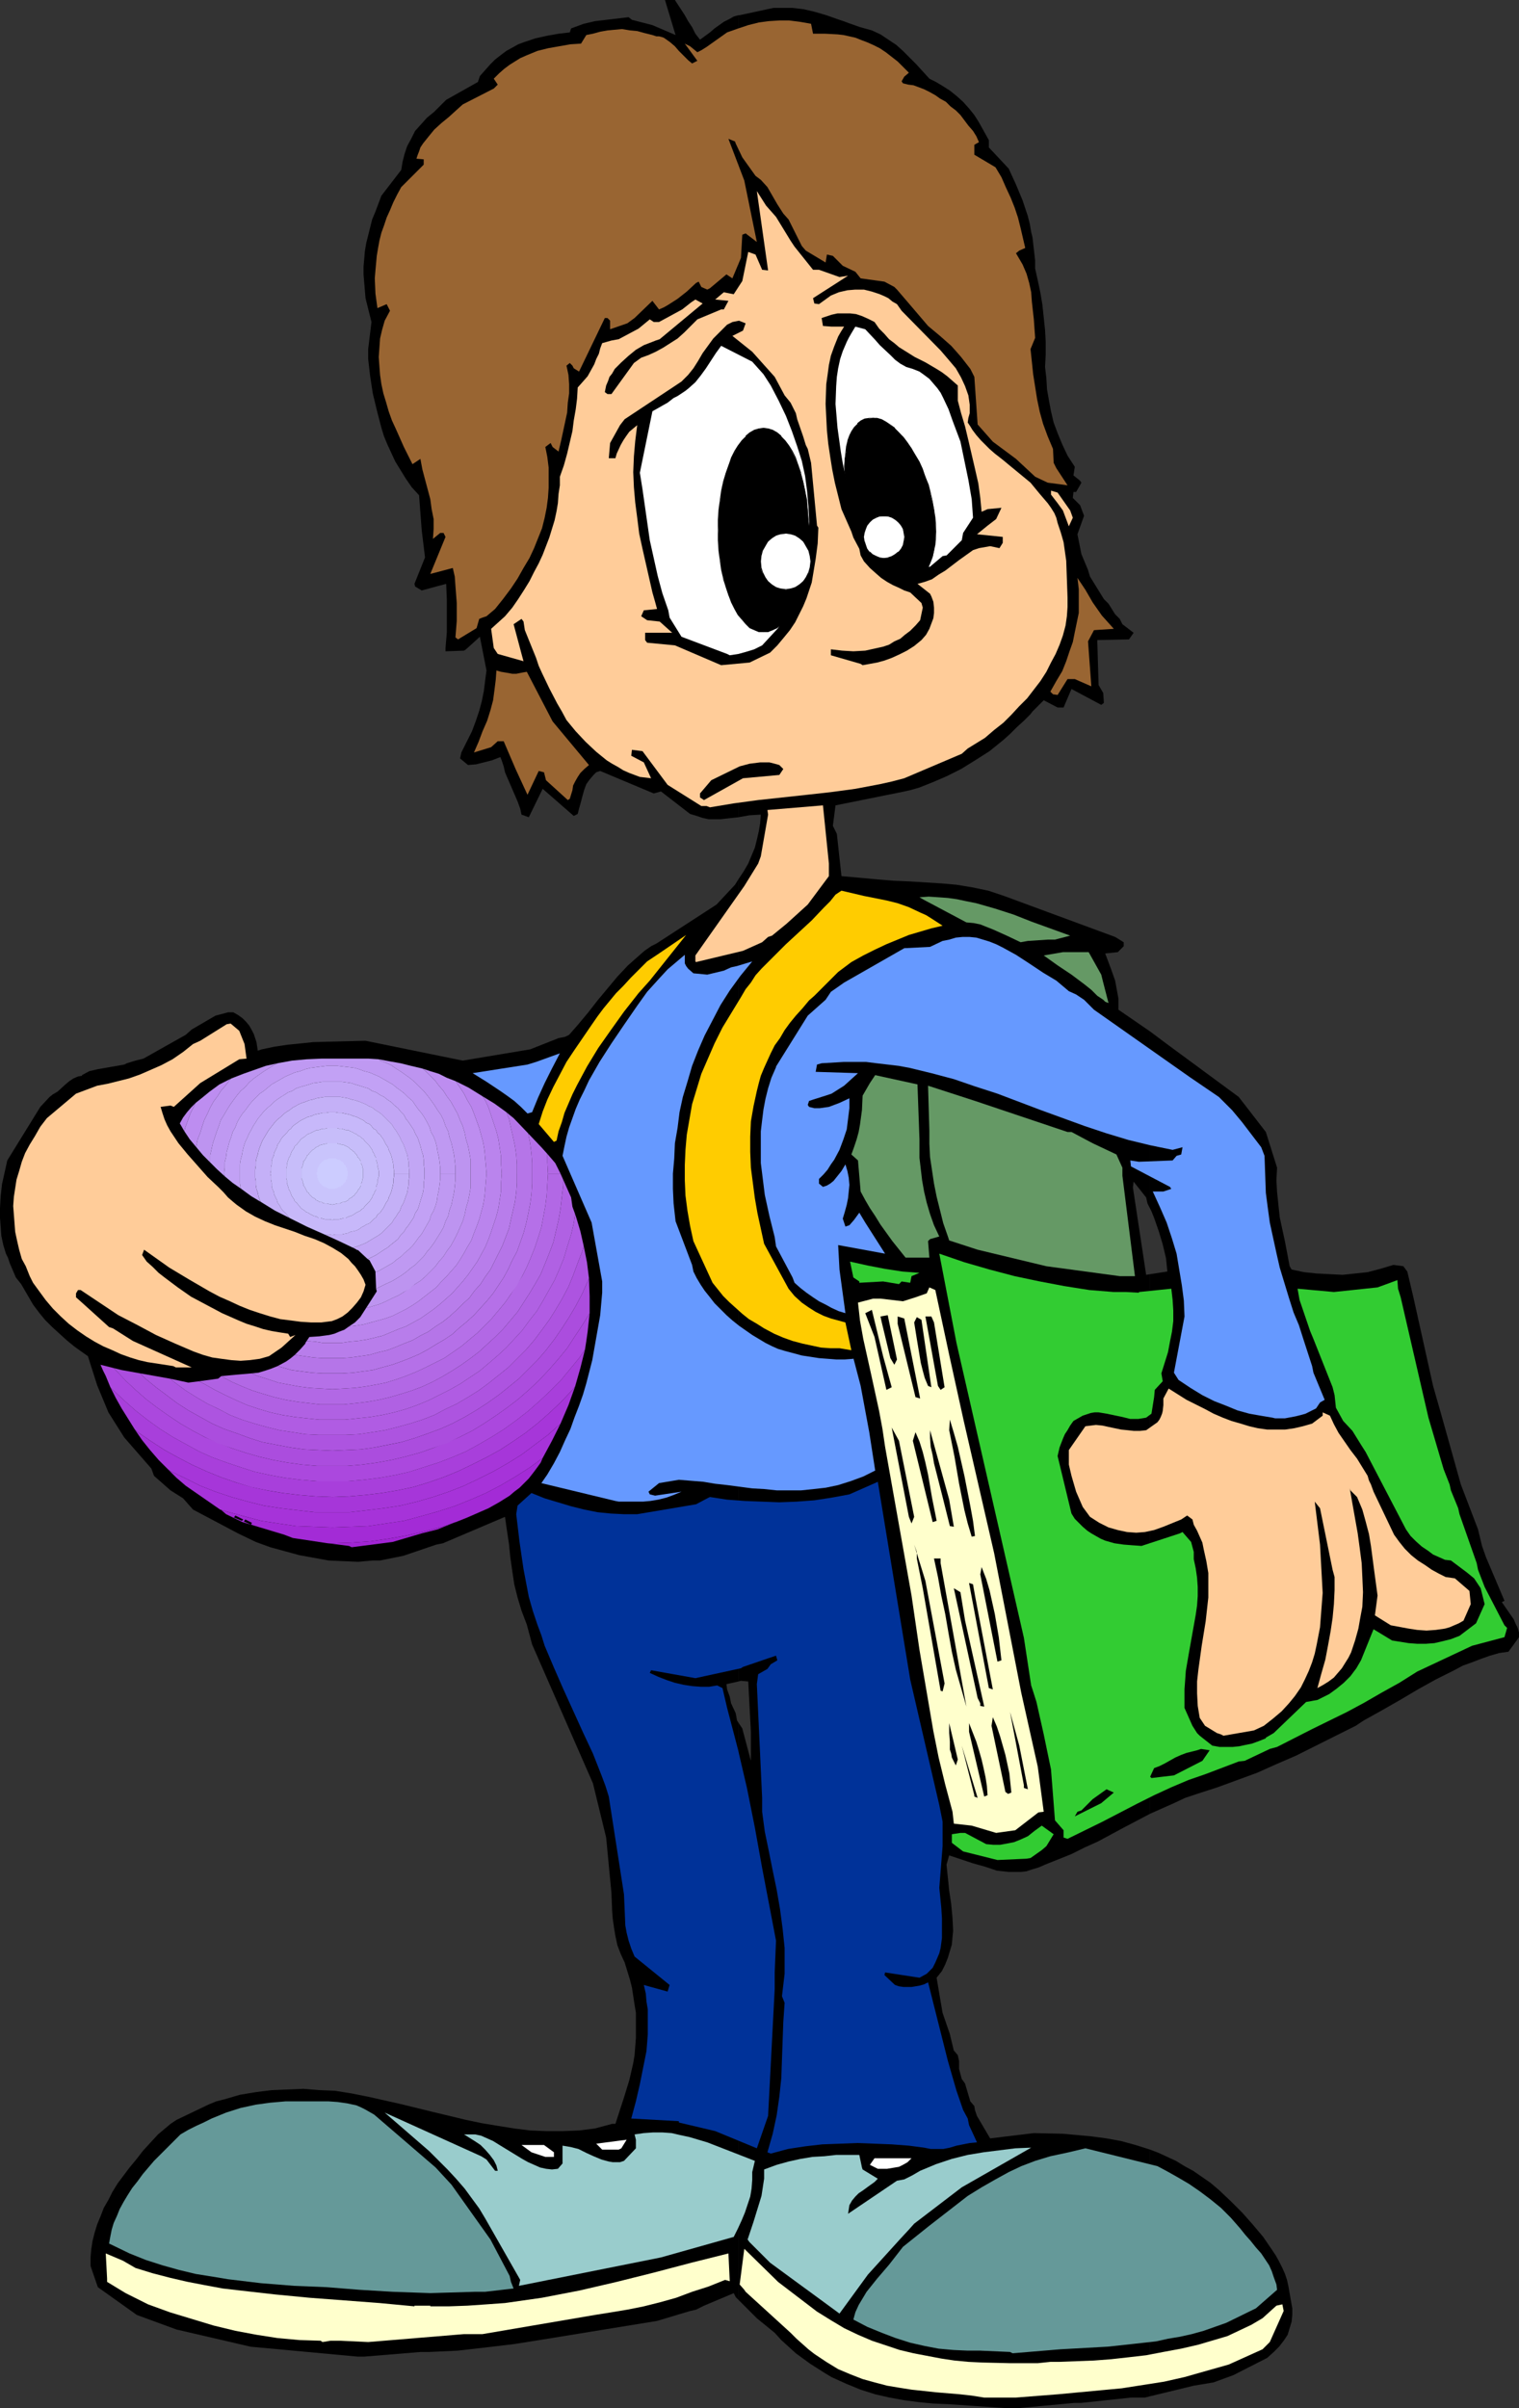
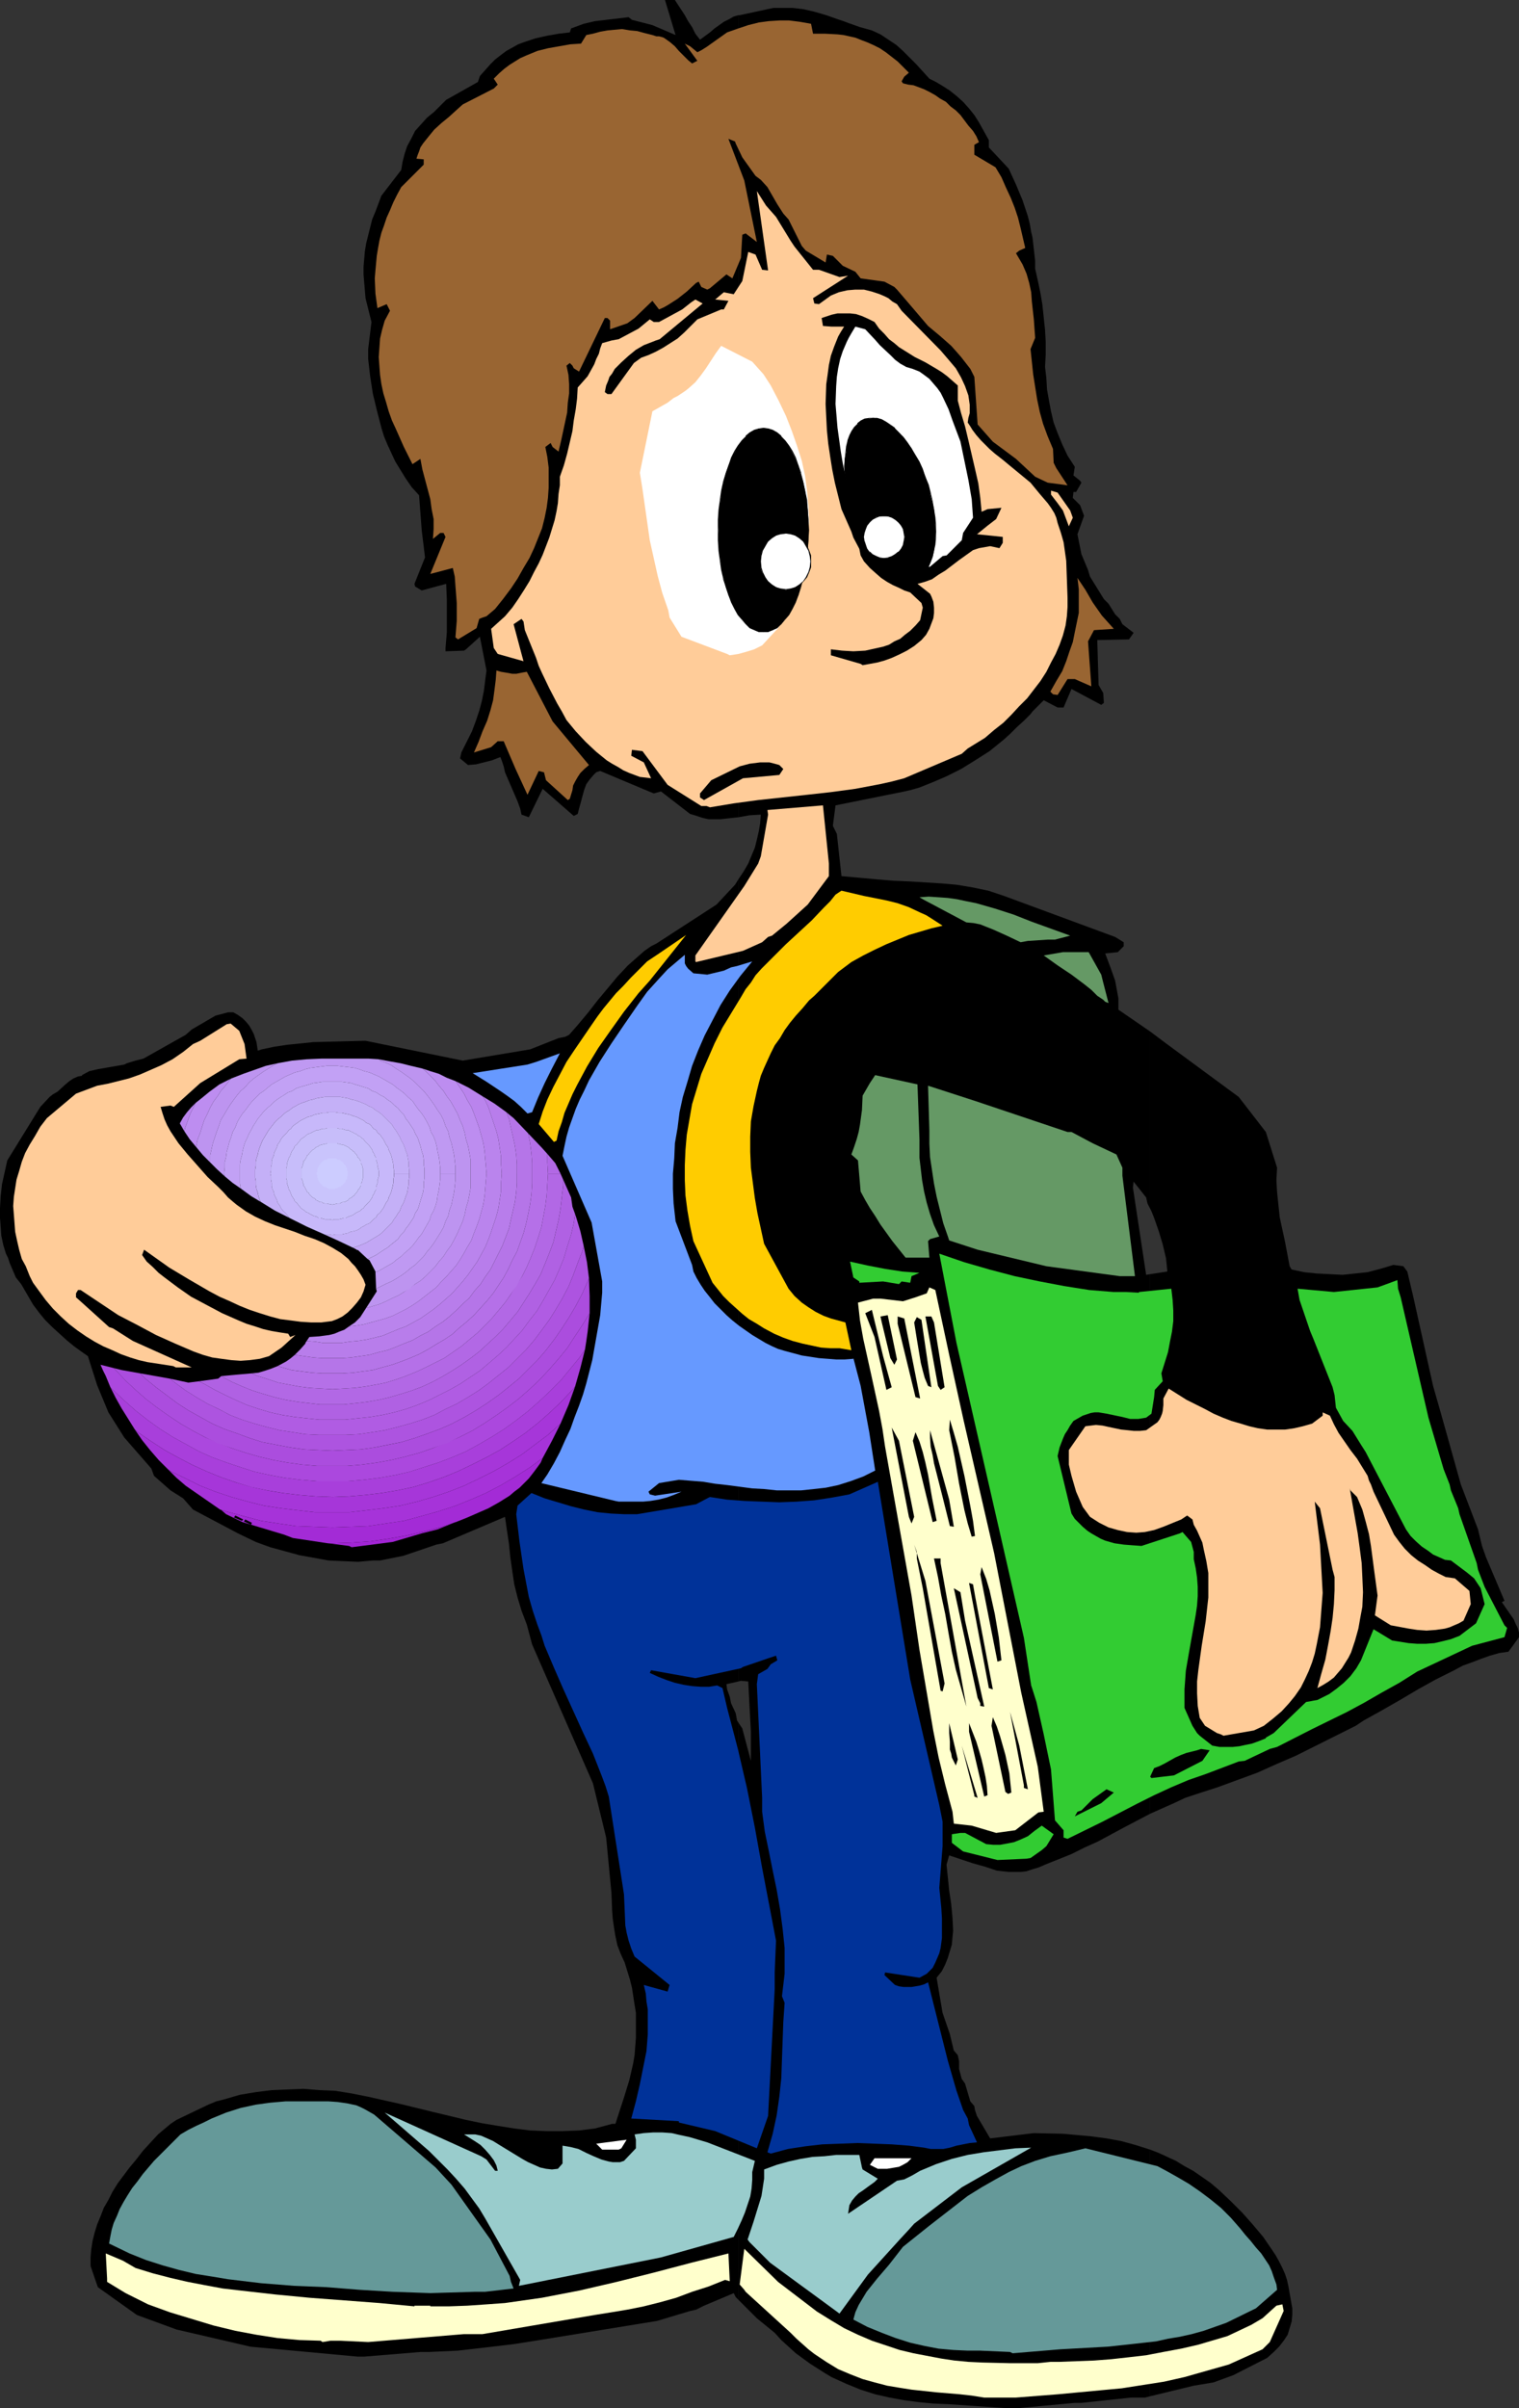
<svg xmlns="http://www.w3.org/2000/svg" xmlns:ns1="http://sodipodi.sourceforge.net/DTD/sodipodi-0.dtd" xmlns:ns2="http://www.inkscape.org/namespaces/inkscape" version="1.0" width="98.246mm" height="155.711mm" id="svg101" ns1:docname="Student - Sad.wmf">
  <rect width="100%" height="100%" fill="#333333" stroke="none" />
  <ns1:namedview id="namedview101" pagecolor="#ffffff" bordercolor="#000000" borderopacity="0.25" ns2:showpageshadow="2" ns2:pageopacity="0.0" ns2:pagecheckerboard="0" ns2:deskcolor="#d1d1d1" ns2:document-units="mm" />
  <defs id="defs1">
    <pattern id="WMFhbasepattern" patternUnits="userSpaceOnUse" width="6" height="6" x="0" y="0" />
  </defs>
  <path style="fill:#000000;fill-opacity:1;fill-rule:evenodd;stroke:none" d="m 281.159,525.333 v 60.273 l 10.665,-2.585 4.848,-0.808 4.848,-1.778 8.241,-4.201 1.616,-1.454 1.293,-1.293 1.131,-1.454 0.97,-1.454 0.485,-1.616 0.485,-1.616 0.162,-1.616 v -1.616 l -0.97,-5.494 -0.323,-1.454 -0.485,-1.454 -0.646,-1.454 -0.808,-1.616 -0.808,-1.454 -0.97,-1.454 -2.101,-3.07 -2.585,-3.07 -2.585,-2.909 -2.747,-2.747 -2.909,-2.747 -2.101,-1.778 -2.101,-1.454 -2.101,-1.454 -2.101,-1.131 -2.101,-1.293 -2.101,-0.97 -2.101,-0.97 z" id="path1" />
  <path style="fill:#000000;fill-opacity:1;fill-rule:evenodd;stroke:none" d="m 281.159,311.386 v 131.858 l 2.909,-1.293 2.909,-1.293 2.747,-1.293 2.909,-0.97 5.009,-1.616 4.848,-1.778 4.848,-1.778 4.686,-2.101 4.848,-2.101 4.848,-2.424 4.848,-2.424 4.848,-2.424 1.939,-1.293 4.363,-2.424 4.524,-2.585 4.363,-2.585 4.363,-2.424 4.524,-2.262 2.101,-1.131 2.262,-0.808 2.101,-0.808 2.262,-0.808 2.262,-0.646 2.262,-0.323 2.585,-3.555 v -1.131 l -0.323,-1.131 -0.485,-0.97 -0.485,-1.131 -1.454,-2.101 -1.454,-2.101 0.646,-0.323 -4.524,-10.665 -0.97,-2.747 -0.97,-4.04 -4.201,-10.988 -4.848,-17.29 -1.939,-6.787 -4.848,-21.815 -1.454,-6.14 -0.97,-1.293 -2.424,-0.323 -3.232,0.97 -3.07,0.808 -3.07,0.323 -3.07,0.323 -3.07,-0.162 -3.232,-0.162 -3.07,-0.323 -3.07,-0.646 -0.485,-0.808 v 0 l -1.131,-5.979 -1.293,-5.979 -0.323,-3.07 -0.323,-3.07 -0.162,-2.909 0.162,-3.07 -2.747,-8.726 -6.625,-8.564 -17.774,-13.089 -3.878,-2.909 v 43.306 l 0.323,0.646 0.646,1.616 1.131,3.232 0.97,3.232 0.808,3.393 0.162,1.616 0.162,1.616 z" id="path2" />
  <path style="fill:#000000;fill-opacity:1;fill-rule:evenodd;stroke:none" d="m 281.159,295.389 v -43.306 l -7.756,-5.332 v -2.747 l -0.808,-4.363 -0.97,-2.747 -1.454,-3.878 3.07,-0.323 1.454,-1.454 v -0.97 l -2.101,-1.293 -27.146,-10.019 -1.939,-0.646 -1.939,-0.646 -3.878,-0.808 -3.878,-0.646 -3.716,-0.323 -7.756,-0.485 -3.878,-0.162 -3.878,-0.323 -8.887,-0.808 -1.131,-10.342 -0.97,-1.939 0.646,-5.009 16.805,-3.393 1.454,-0.323 2.262,-0.646 3.232,-1.293 3.393,-1.454 3.555,-1.778 3.393,-2.101 3.555,-2.262 3.393,-2.747 1.616,-1.454 1.616,-1.616 1.777,-1.616 1.616,-1.616 0.485,-0.646 2.747,-2.747 3.393,1.778 h 1.454 l 1.939,-4.525 7.271,3.878 0.646,-0.485 -0.162,-2.424 -1.131,-1.939 -0.323,-10.988 7.756,-0.162 1.131,-1.616 -2.747,-2.101 -0.646,-1.293 -1.131,-1.131 -1.616,-2.585 -1.131,-1.131 -3.393,-5.494 -0.485,-1.616 -1.616,-3.878 -0.97,-4.848 1.616,-4.525 -0.97,-2.585 -1.777,-1.778 0.162,-1.454 h 0.646 l 1.293,-2.262 -0.323,-0.485 -1.616,-1.293 0.323,-2.101 -1.777,-2.747 v 0 l -1.293,-2.747 -1.131,-2.747 -0.97,-2.585 -0.646,-2.747 -0.485,-2.585 -0.485,-2.747 -0.162,-2.747 -0.323,-2.747 0.162,-3.07 v -3.07 l -0.162,-2.909 -0.323,-3.07 -0.323,-3.07 -0.485,-2.909 -0.646,-3.07 -0.646,-2.909 V 63.667 l -0.646,-5.656 -0.323,-1.293 -0.323,-1.939 -0.485,-1.939 -1.293,-3.878 -1.616,-3.878 -1.777,-3.878 -4.848,-5.171 v -1.778 l -2.424,-4.363 -1.131,-1.778 -1.293,-1.616 -1.454,-1.616 -1.616,-1.454 -1.616,-1.293 -1.777,-1.131 -1.616,-0.97 -1.616,-0.808 -1.616,-1.778 -1.616,-1.778 -1.616,-1.616 -1.616,-1.616 -1.616,-1.454 -1.939,-1.293 -1.939,-1.293 -2.101,-0.97 -2.909,-0.808 -2.747,-0.97 -1.293,-0.485 -1.454,-0.485 -2.747,-0.97 -2.747,-0.808 -2.747,-0.646 -2.747,-0.323 h -1.454 -1.293 -1.939 l -8.241,1.778 h -0.162 -0.162 V 199.727 l 2.747,-0.485 2.747,-0.162 -0.162,2.101 -0.323,1.939 -0.485,2.101 -0.485,1.939 -0.808,1.939 -0.808,1.939 -1.131,1.939 -1.293,1.939 v 196.01 l 0.646,-0.162 1.777,0.162 0.646,12.281 v 7.11 l -2.101,-7.918 -0.97,-1.454 v 141.069 l 2.424,2.424 2.101,2.101 4.363,3.555 1.616,1.778 1.777,1.616 1.777,1.616 1.777,1.293 1.777,1.293 1.777,1.131 1.777,1.131 1.616,0.97 3.555,1.616 3.555,1.454 3.555,1.131 3.555,0.808 3.555,0.646 3.716,0.485 3.393,0.323 3.716,0.162 7.11,0.485 7.11,0.485 h 2.747 l 13.896,-1.293 h 1.616 l 12.119,-1.293 h 1.939 1.454 l 1.293,-0.323 v -60.273 l -3.555,-1.131 -3.555,-0.97 -3.555,-0.646 -3.555,-0.485 -3.555,-0.323 -3.555,-0.323 -7.11,-0.162 -10.665,1.293 -3.232,-5.494 -0.485,-1.454 -0.162,-0.97 -0.97,-1.131 -1.293,-4.363 -0.808,-1.131 -0.646,-2.424 v -1.939 l -0.323,-1.454 -0.97,-1.131 -0.97,-4.04 -1.777,-5.171 -1.454,-8.564 1.293,-1.616 0.808,-1.616 0.646,-1.616 0.485,-1.616 0.485,-1.616 0.162,-1.778 0.162,-1.616 -0.162,-3.232 -0.323,-3.393 -0.485,-3.232 -0.323,-3.232 -0.323,-3.07 0.646,-2.262 2.909,0.97 2.909,0.97 2.909,0.808 2.909,0.97 1.454,0.162 1.454,0.162 h 1.454 1.454 l 1.454,-0.162 1.454,-0.485 1.616,-0.485 1.454,-0.646 3.232,-1.293 3.232,-1.293 3.232,-1.616 3.232,-1.454 6.302,-3.393 6.463,-3.393 V 311.386 l -0.97,0.162 -3.232,-21.33 0.162,-1.454 3.07,3.878 0.323,1.454 z" id="path3" />
  <path style="fill:#000000;fill-opacity:1;fill-rule:evenodd;stroke:none" d="M 180.491,199.727 V 3.717 l -1.131,0.323 -1.131,0.646 -1.293,0.646 -1.131,0.808 -1.131,0.808 -1.131,0.97 -2.424,1.778 -1.131,-1.454 -0.808,-1.616 -0.97,-1.454 L 167.403,3.717 164.979,0 h -2.424 l 2.585,8.564 -5.655,-2.424 -5.009,-1.293 -0.808,-0.646 -8.241,0.97 -2.747,0.646 -3.07,1.131 -0.323,0.97 -2.747,0.323 -2.747,0.485 -2.909,0.646 -1.454,0.485 -1.454,0.485 -1.293,0.485 -1.454,0.808 -1.454,0.808 -1.293,0.97 -1.454,1.131 -1.131,1.131 -1.293,1.454 -1.293,1.454 -0.485,1.454 -7.756,4.363 -2.909,2.909 -1.777,1.454 -1.454,1.616 -1.454,1.616 -0.97,1.939 -0.97,1.778 -0.646,1.939 -0.485,1.939 -0.323,1.939 -4.848,6.302 -1.454,3.878 -0.808,1.939 -0.485,1.939 -0.485,1.939 -0.485,1.939 -0.323,1.939 -0.162,1.939 -0.162,1.778 v 1.939 l 0.162,1.939 0.162,1.939 0.162,1.939 0.485,1.939 0.485,1.939 0.485,1.939 -0.808,6.625 v 2.424 l 0.485,4.201 0.646,4.201 0.97,4.04 1.131,4.363 0.646,2.101 0.808,1.939 0.97,2.101 0.97,2.101 1.293,2.101 1.293,2.101 1.454,2.101 1.777,1.939 0.646,8.564 0.808,6.625 -2.585,6.464 0.162,0.646 1.616,0.97 3.555,-0.97 2.424,-0.646 0.162,3.878 v 3.878 4.04 l -0.323,3.878 v 0.808 l 4.524,-0.162 0.485,-0.323 3.393,-3.07 1.616,8.241 -0.323,2.424 -0.323,2.585 -0.485,2.424 -0.646,2.424 -0.808,2.424 -0.97,2.585 -1.293,2.585 -1.293,2.585 -0.323,1.454 1.939,1.616 1.939,-0.162 1.939,-0.485 1.939,-0.485 2.101,-0.808 0.323,0.808 0.485,1.454 0.323,1.454 3.07,7.11 0.646,1.778 0.323,1.454 1.777,0.646 3.393,-6.948 7.595,6.625 0.97,-0.485 0.323,-1.293 0.323,-1.131 0.646,-2.424 0.323,-1.131 0.485,-1.293 0.808,-1.131 0.97,-1.131 0.646,-0.646 0.97,-0.323 13.088,5.494 1.777,-0.485 7.11,5.494 1.616,0.485 1.454,0.485 1.454,0.323 h 1.454 1.454 l 1.454,-0.162 z" id="path4" />
  <path style="fill:#000000;fill-opacity:1;fill-rule:evenodd;stroke:none" d="M 180.491,410.926 V 214.916 l -0.808,1.293 -4.524,4.848 -14.704,9.534 -1.293,0.646 -1.616,1.131 -1.293,1.131 -2.747,2.424 -2.585,2.747 -2.424,2.909 -2.424,2.909 -2.262,2.909 -2.424,2.909 -2.262,2.585 -0.97,0.485 -1.616,0.323 -6.948,2.747 -16.482,2.747 -23.753,-4.848 v 0 l -6.463,0.162 -6.302,0.162 -3.07,0.323 -3.232,0.323 -3.232,0.485 -3.07,0.646 -0.97,0.323 -0.323,-2.101 -0.323,-0.97 -0.323,-0.97 -0.485,-0.97 -0.646,-1.131 -0.808,-0.97 -0.808,-0.808 -1.131,-0.808 -1.131,-0.646 H 55.747 l -3.07,0.808 -5.817,3.393 -1.454,1.293 -10.341,5.817 -1.939,0.485 -2.101,0.646 -0.646,0.323 -6.463,1.131 -2.101,0.485 -1.777,0.97 v 0.162 l -0.97,0.162 -1.131,0.485 -0.97,0.646 -0.97,0.808 -1.939,1.778 -1.131,0.646 -0.808,0.646 -2.262,2.424 -8.079,13.089 -0.646,2.909 -0.646,2.909 -0.323,2.909 L 0,295.227 v 2.424 l 0.162,2.101 0.162,2.262 0.485,2.262 0.646,2.101 0.485,0.97 0.485,1.454 1.454,3.393 1.293,1.616 2.909,5.009 1.454,1.939 1.454,1.778 1.777,1.778 1.777,1.616 1.777,1.616 1.777,1.454 1.777,1.293 1.616,1.131 2.262,7.11 2.747,6.625 3.878,6.14 6.625,7.595 0.646,1.778 4.04,3.555 3.07,1.939 2.424,2.747 10.988,5.817 4.363,2.101 3.555,1.293 3.555,0.97 3.555,0.97 3.555,0.646 3.555,0.646 3.555,0.162 3.716,0.162 3.555,-0.323 h 1.777 l 5.655,-1.131 8.079,-2.747 1.616,-0.323 15.189,-6.464 0.485,3.393 0.485,3.232 0.323,3.232 0.485,3.393 0.485,3.232 0.808,3.232 0.97,3.232 1.293,3.393 1.293,4.848 14.866,33.934 3.232,13.25 1.293,13.574 0.162,4.201 0.162,2.101 0.323,2.262 0.323,1.939 0.485,2.262 0.808,2.101 0.97,2.101 0.646,2.101 0.646,2.101 0.485,1.939 0.323,2.101 0.323,2.101 0.323,1.939 v 2.101 2.101 1.939 l -0.162,2.101 -0.162,2.101 -0.323,1.939 -0.485,2.101 -0.485,2.101 -0.646,2.101 -0.646,2.101 -2.101,6.464 h -0.808 l -4.201,1.131 -3.878,0.485 -4.04,0.162 h -3.878 l -4.04,-0.162 -3.878,-0.485 -4.04,-0.646 -3.878,-0.646 -3.878,-0.808 -8.079,-1.939 -7.918,-1.939 -7.918,-1.778 -4.04,-0.808 -4.04,-0.646 -3.878,-0.162 -3.878,-0.323 -3.878,0.162 -3.878,0.162 -3.878,0.485 -3.878,0.646 -3.878,1.131 -1.939,0.485 -1.939,0.808 -7.756,3.717 -1.454,0.97 -3.07,2.585 -1.939,2.101 -1.777,1.939 -1.616,2.101 -1.616,1.939 -1.454,1.939 -1.454,1.939 -1.293,2.101 -0.97,1.939 -1.131,1.939 -0.808,2.101 -0.808,1.939 -0.646,2.101 -0.485,1.939 -0.323,2.101 -0.162,1.939 v 2.101 0 l 1.777,5.171 9.534,6.787 9.695,3.555 18.098,4.201 26.177,2.424 h 1.616 l 13.735,-1.131 h 2.101 l 6.948,-0.323 7.11,-0.808 6.787,-0.808 7.11,-1.131 6.948,-1.131 6.948,-1.131 13.896,-2.262 8.079,-2.424 1.454,-0.323 1.939,-0.97 7.271,-3.07 0.485,0.97 0.646,0.646 V 420.945 l -0.323,-0.485 -0.323,-1.778 -1.131,-2.424 -0.323,-1.616 -0.646,-1.778 -0.162,-1.293 z" id="path5" />
  <path style="fill:#ffffcc;fill-opacity:1;fill-rule:evenodd;stroke:none" d="m 240.601,585.929 -3.07,-0.485 -2.909,-0.323 -5.817,-0.485 -5.979,-0.646 -3.07,-0.485 -2.909,-0.485 -3.07,-0.808 -2.909,-0.808 -2.909,-1.131 -3.07,-1.293 -2.909,-1.778 -1.454,-0.97 -1.454,-0.97 -1.454,-1.131 -1.454,-1.293 -1.454,-1.293 -1.454,-1.454 -10.988,-10.019 -0.323,-0.485 -1.131,-1.293 1.131,-8.726 7.756,7.595 0.485,0.485 9.534,7.272 3.393,2.101 3.232,1.939 3.393,1.616 3.393,1.454 3.393,1.131 3.393,1.131 3.393,0.808 3.393,0.646 3.393,0.646 3.232,0.485 3.393,0.323 3.393,0.162 6.787,0.162 h 6.787 l 3.07,-0.323 h 2.101 l 8.564,-0.323 4.201,-0.323 4.363,-0.485 4.201,-0.485 4.201,-0.808 4.363,-0.808 4.201,-0.97 7.11,-2.101 5.817,-2.747 2.747,-1.616 3.393,-3.07 1.454,-0.323 0.323,1.616 -3.393,7.595 -1.777,1.778 -8.241,3.717 -10.826,3.07 -5.009,1.131 -5.171,0.808 -5.171,0.808 -5.171,0.485 -10.341,0.97 -10.341,0.808 h -2.909 z" id="path6" />
  <path style="fill:#659999;fill-opacity:1;fill-rule:evenodd;stroke:none" d="m 246.903,574.78 -7.271,-0.323 h -3.07 l -3.555,-0.162 -3.555,-0.323 -3.393,-0.646 -3.555,-0.808 -3.555,-1.131 -3.393,-1.293 -3.555,-1.454 -3.393,-1.778 0.485,-1.778 0.808,-1.778 0.97,-1.616 0.97,-1.616 1.293,-1.616 1.293,-1.616 2.909,-3.393 3.393,-4.363 6.463,-5.171 9.372,-7.272 3.393,-2.101 3.393,-1.939 3.232,-1.778 3.07,-1.454 3.393,-1.293 3.716,-1.131 4.524,-0.97 4.04,-0.97 17.613,4.363 2.424,1.293 2.585,1.454 2.747,1.616 2.585,1.778 2.585,1.939 2.585,2.101 2.424,2.424 2.262,2.585 1.293,1.616 1.293,1.454 1.293,1.616 1.293,1.454 0.97,1.454 0.97,1.454 0.646,1.454 0.485,1.454 0.646,1.778 0.162,1.293 -5.171,4.525 -7.271,3.555 -2.747,0.97 -2.747,0.97 -2.909,0.808 -2.909,0.646 -2.909,0.485 -2.909,0.646 -5.817,0.646 -5.979,0.646 -11.634,0.646 -5.817,0.485 -5.817,0.485 z" id="path7" />
  <path style="fill:#ffffcc;fill-opacity:1;fill-rule:evenodd;stroke:none" d="m 78.369,572.033 -5.171,-0.162 -5.332,-0.485 -5.171,-0.808 -5.171,-0.97 -5.332,-1.293 -5.332,-1.616 -5.332,-1.616 -5.332,-1.939 -5.494,-2.747 -4.524,-2.747 v -0.808 l -0.323,-6.14 4.201,1.778 3.07,1.778 4.201,1.293 4.363,1.131 4.201,0.97 4.201,0.808 4.363,0.808 4.201,0.485 8.564,0.97 8.402,0.808 8.564,0.646 8.564,0.646 8.564,0.808 v -0.162 h 3.878 v 0.162 h 4.524 l 4.524,-0.162 4.686,-0.323 4.524,-0.323 4.524,-0.646 4.524,-0.646 9.21,-1.778 9.049,-2.101 9.049,-2.262 9.21,-2.424 9.049,-2.262 0.323,6.787 -1.131,-0.323 -4.04,1.616 -4.04,1.293 -3.878,1.454 -4.04,1.131 -3.878,0.97 -4.04,0.808 -3.878,0.646 -4.04,0.646 -27.47,4.686 h -2.424 -2.101 l -23.43,1.939 -6.787,-0.323 h -2.424 l -1.939,0.323 z" id="path8" />
  <path style="fill:#99cccc;fill-opacity:1;fill-rule:evenodd;stroke:none" d="m 204.567,564.923 -16.32,-11.958 -0.97,-0.97 -4.04,-4.04 -0.485,-0.646 1.454,-4.363 1.293,-4.201 0.646,-2.101 0.323,-2.101 0.323,-2.101 v -2.262 l 3.07,-1.131 2.909,-0.808 2.909,-0.646 2.909,-0.485 2.909,-0.162 2.909,-0.323 h 5.655 l 0.646,3.07 0.162,0.485 3.716,2.262 -0.808,0.808 -1.131,0.808 -1.777,1.293 -0.97,0.646 -0.808,0.808 -0.808,0.97 -0.646,1.131 -0.323,2.101 11.957,-8.08 1.777,-0.323 1.939,-0.97 1.939,-1.131 1.939,-0.808 1.939,-0.808 3.878,-1.293 3.878,-0.97 3.878,-0.646 3.878,-0.485 3.878,-0.485 3.878,-0.162 -16.966,9.695 -11.634,8.888 -1.293,1.454 -2.101,2.262 -7.918,8.726 -6.948,9.534 z" id="path9" />
  <path style="fill:#659999;fill-opacity:1;fill-rule:evenodd;stroke:none" d="m 105.192,560.398 -9.21,-0.323 v 0 l -8.079,-0.485 -8.079,-0.646 -7.918,-0.323 -8.079,-0.646 -4.04,-0.485 -4.04,-0.485 -3.878,-0.646 -4.04,-0.646 -4.04,-0.97 -4.04,-1.131 -4.04,-1.293 -4.04,-1.616 -5.009,-2.424 0.323,-1.778 0.323,-1.616 0.485,-1.616 0.808,-1.778 0.646,-1.616 0.97,-1.778 0.97,-1.616 1.131,-1.778 1.293,-1.616 1.293,-1.778 2.747,-3.232 3.232,-3.232 3.232,-3.232 1.939,-1.131 1.939,-0.97 1.777,-0.808 1.939,-0.97 3.555,-1.454 3.555,-1.131 3.716,-0.808 3.555,-0.485 3.716,-0.323 h 3.555 4.686 2.262 l 2.262,0.162 2.262,0.323 2.262,0.485 1.131,0.485 0.97,0.485 1.131,0.646 1.131,0.646 15.027,12.927 3.878,4.201 9.534,13.412 4.686,8.888 0.323,1.454 0.646,1.616 -6.948,0.808 H 116.18 Z" id="path10" />
  <path style="fill:#99cccc;fill-opacity:1;fill-rule:evenodd;stroke:none" d="m 126.845,558.62 0.323,-1.454 -8.564,-15.028 -1.454,-2.424 -1.777,-2.424 -1.777,-2.424 -2.101,-2.424 -2.101,-2.262 -2.262,-2.262 -2.262,-2.262 -2.424,-2.101 -8.402,-7.272 23.591,10.665 1.293,0.808 2.101,2.747 h 0.646 l -0.162,-0.646 -0.162,-0.646 -0.646,-1.293 -0.97,-1.293 -1.131,-1.293 -1.131,-1.131 -1.454,-0.97 -1.293,-0.808 -1.293,-0.808 h 1.293 1.454 l 1.454,0.323 1.454,0.646 1.454,0.646 1.293,0.808 5.817,3.555 1.454,0.808 1.454,0.646 1.454,0.646 1.454,0.323 1.454,0.162 1.454,-0.162 1.131,-1.293 v -4.363 l 0.97,0.162 0.97,0.162 1.939,0.485 1.939,0.97 1.777,0.808 1.939,0.808 1.777,0.485 0.97,0.162 h 0.808 0.97 l 0.97,-0.323 2.909,-3.07 v -2.101 l -0.323,-1.293 2.262,-0.323 2.262,-0.162 h 2.262 l 2.262,0.162 2.101,0.485 2.262,0.485 4.363,1.293 11.634,4.525 -0.646,2.747 v 1.939 l -0.162,2.101 -0.323,1.939 -0.646,1.939 -0.646,1.939 -0.808,1.939 -0.97,2.101 -0.97,1.939 -17.774,5.009 z" id="path11" />
  <path style="fill:#ffffff;fill-opacity:1;fill-rule:evenodd;stroke:none" d="m 213.939,529.696 -1.293,-0.646 1.131,-1.616 h 9.049 l -0.97,0.97 -1.131,0.646 -0.97,0.485 -0.97,0.162 -0.97,0.162 -0.97,0.162 h -2.262 z" id="path12" />
-   <path style="fill:#ffffff;fill-opacity:1;fill-rule:evenodd;stroke:none" d="m 133.308,527.11 -3.393,-1.131 -2.424,-1.778 h 5.494 l 2.424,1.778 v 1.131 z" id="path13" />
  <path style="fill:#003299;fill-opacity:1;fill-rule:evenodd;stroke:none" d="m 187.601,525.979 0.646,-2.262 0.646,-2.262 0.485,-2.262 0.485,-2.262 0.646,-4.525 0.485,-4.525 0.162,-4.686 0.323,-9.049 0.323,-4.686 -0.646,-1.616 0.646,-5.494 v -1.454 -2.424 -2.424 l -0.485,-4.686 -0.646,-4.848 -0.808,-4.686 -0.97,-4.686 -0.97,-4.848 -0.97,-4.686 -0.646,-4.848 v -3.393 l -1.293,-27.794 0.323,-2.424 2.262,-1.293 0.808,-1.131 1.616,-0.97 -0.323,-1.131 -1.939,0.646 -6.14,2.101 -0.485,0.323 -11.149,2.424 -10.826,-1.939 -0.323,0.646 2.101,0.97 2.101,0.808 1.939,0.646 2.101,0.485 2.101,0.323 2.101,0.162 h 2.101 l 1.939,-0.323 1.293,0.646 1.131,4.848 2.585,9.857 2.262,9.695 1.939,9.695 1.777,9.857 3.393,17.775 -0.323,7.756 v 4.04 l -1.616,31.026 -2.747,7.918 -10.18,-4.201 -8.887,-2.101 v -0.323 l -11.634,-0.646 1.131,-4.201 0.97,-4.201 0.808,-4.04 0.808,-4.04 0.323,-4.04 v -2.101 -1.939 -2.101 l -0.323,-1.939 -0.162,-1.939 -0.485,-2.101 5.817,1.616 0.485,-1.616 -8.564,-6.948 -0.808,-1.939 -0.646,-1.939 -0.485,-1.939 -0.323,-1.778 -0.162,-3.878 -0.162,-3.717 -3.716,-23.915 -0.808,-2.585 -0.97,-2.585 -2.101,-5.333 -2.424,-5.171 -4.848,-10.665 -2.262,-5.171 -2.262,-5.333 -0.808,-2.585 -0.97,-2.585 -1.131,-3.393 -0.97,-3.393 -0.646,-3.393 -0.646,-3.393 -0.97,-6.625 -0.808,-6.787 0.323,-2.101 3.393,-3.07 3.232,1.293 3.232,0.97 3.232,0.97 3.232,0.808 3.232,0.646 3.232,0.323 3.232,0.162 h 3.232 l 14.381,-2.424 2.747,-1.454 0.646,-0.323 4.201,0.646 4.363,0.323 4.201,0.162 4.201,0.162 4.201,-0.162 4.363,-0.323 4.201,-0.646 4.363,-0.808 6.948,-3.07 7.918,48.316 7.11,30.702 0.323,1.616 0.485,2.424 v 5.979 l -0.808,10.18 0.485,4.848 0.162,2.585 v 2.424 2.424 l -0.323,2.424 -0.323,1.293 -0.485,1.131 -0.485,1.131 -0.646,1.293 -1.454,1.454 -1.777,0.97 -8.402,-1.293 -0.162,0.646 2.585,2.424 0.97,0.323 1.131,0.162 h 0.97 0.97 l 0.97,-0.162 0.97,-0.162 1.131,-0.323 0.97,-0.485 4.848,19.229 2.101,7.272 1.616,4.686 1.131,2.101 0.323,1.616 1.939,4.201 -1.777,0.162 -1.616,0.323 -1.616,0.323 -1.616,0.485 -1.616,0.323 h -1.454 -1.616 l -1.616,-0.323 -3.716,-0.485 -4.201,-0.323 -4.201,-0.162 -4.201,-0.162 -4.201,0.162 -4.363,0.162 -4.201,0.485 -4.201,0.646 -4.201,1.131 z" id="path14" />
  <path style="fill:#ffffff;fill-opacity:1;fill-rule:evenodd;stroke:none" d="m 147.204,525.333 -1.454,-1.454 7.433,-0.97 -1.293,2.101 -0.646,0.323 z" id="path15" />
  <path style="fill:#32cc32;fill-opacity:1;fill-rule:evenodd;stroke:none" d="m 243.833,454.556 -8.402,-2.101 -2.747,-2.101 v -2.101 l 2.101,-0.323 h 1.131 l 5.171,2.747 1.777,0.162 h 1.616 l 1.777,-0.323 1.616,-0.323 1.616,-0.646 1.777,-0.808 1.616,-1.293 1.777,-1.293 2.909,2.101 -1.777,2.909 -1.131,0.97 -2.747,1.939 -0.97,0.162 z" id="path16" />
  <path style="fill:#32cc32;fill-opacity:1;fill-rule:evenodd;stroke:none" d="m 259.991,449.062 v -1.778 l -2.101,-2.424 -0.97,-12.443 -1.777,-8.564 -1.777,-7.918 -0.97,-3.07 -0.323,-0.97 -1.777,-11.635 -16.482,-72.07 -4.201,-21.815 6.14,2.101 6.14,1.778 6.14,1.616 6.14,1.293 5.979,1.131 6.14,0.97 5.979,0.485 h 3.07 l 3.07,0.162 v -0.162 l 7.918,-0.808 0.323,2.747 0.162,2.585 v 2.585 l -0.323,2.585 -0.485,2.424 -0.485,2.585 -0.808,2.585 -0.808,2.585 0.323,1.939 -1.939,2.101 -0.162,1.778 -0.646,4.04 -1.293,0.97 -0.97,0.162 -0.97,0.162 h -0.97 -0.97 l -1.939,-0.485 -3.878,-0.808 -1.939,-0.323 h -0.97 l -0.97,0.162 -0.97,0.323 -0.97,0.323 -2.262,1.293 -0.808,1.131 -0.646,1.131 -0.646,0.97 -0.485,1.131 -0.808,2.101 -0.485,2.101 3.393,14.058 0.808,1.293 0.97,0.97 0.97,0.97 1.131,0.97 0.97,0.646 1.131,0.646 1.131,0.646 1.131,0.485 2.262,0.646 2.262,0.323 2.101,0.162 2.262,0.162 9.372,-3.07 0.646,-0.323 2.101,2.424 0.646,2.424 v 1.778 l 0.485,2.262 0.323,2.262 0.162,2.262 v 2.262 l -0.162,2.262 -0.323,2.262 -0.808,4.525 -0.808,4.525 -0.808,4.686 -0.162,2.262 -0.162,2.262 v 2.262 2.262 l 1.939,4.363 1.131,1.778 0.646,0.646 3.07,2.424 1.777,0.323 h 1.616 1.616 l 1.616,-0.162 1.454,-0.323 1.616,-0.323 1.777,-0.646 1.616,-0.646 v -0.162 l 1.939,-1.131 7.918,-7.595 0.97,-0.162 0.808,-0.162 0.97,-0.162 0.97,-0.485 1.939,-0.97 1.777,-1.293 1.777,-1.454 1.616,-1.616 1.454,-1.939 1.131,-1.939 3.07,-7.595 4.524,2.747 4.04,0.646 2.101,0.162 H 348.54 l 2.101,-0.162 2.101,-0.485 1.939,-0.485 2.101,-0.808 4.04,-3.07 2.101,-4.686 -0.97,-3.878 -1.616,-2.424 -1.777,-1.454 -3.878,-2.909 -1.454,-0.162 -1.454,-0.646 -1.454,-0.646 -1.293,-0.97 -1.454,-0.97 -1.454,-1.293 -1.293,-1.293 -1.131,-1.616 -9.857,-18.906 -1.131,-1.778 -2.101,-3.393 -2.262,-2.424 -1.777,-3.232 -0.323,-3.07 -0.485,-1.939 -4.686,-11.796 -0.808,-1.939 -2.585,-7.595 -0.485,-2.747 8.887,0.808 10.665,-1.131 1.777,-0.646 3.07,-1.131 0.162,2.101 0.646,2.101 6.787,29.41 3.716,12.604 1.454,3.717 0.323,1.454 1.777,4.363 0.323,1.454 4.201,11.958 0.323,1.616 1.616,4.201 4.848,9.372 0.646,0.646 -0.646,2.262 -7.918,2.101 -13.412,6.302 -4.363,2.747 -4.363,2.424 -4.201,2.424 -4.201,2.262 -8.564,4.201 -8.564,4.363 -1.777,0.485 -6.14,2.909 -1.454,0.162 -8.079,3.07 -4.201,1.454 -4.201,1.778 -4.201,1.939 -4.201,2.101 -8.402,4.363 -8.564,4.201 z" id="path17" />
  <path style="fill:#ffffcc;fill-opacity:1;fill-rule:evenodd;stroke:none" d="m 243.509,447.931 -5.979,-1.778 -4.363,-0.485 -0.323,-2.909 -1.777,-6.625 -1.616,-6.625 -1.293,-6.464 -1.131,-6.625 -2.262,-13.25 -0.97,-6.625 -0.97,-6.625 -6.463,-36.358 -0.646,-4.363 -0.808,-4.363 -1.939,-8.888 -1.939,-8.726 -0.808,-4.525 -0.485,-4.363 3.716,-0.97 h 1.777 l 5.494,0.646 3.07,-0.97 2.747,-0.97 0.646,-1.454 1.454,0.646 3.393,15.836 3.555,16.159 7.433,32.318 6.625,34.096 4.04,18.098 1.454,10.988 -1.293,0.162 -5.655,4.363 z" id="path18" />
  <path style="fill:#000000;fill-opacity:1;fill-rule:evenodd;stroke:none" d="m 262.738,443.891 0.646,-1.131 0.97,-0.323 0.646,-0.646 2.101,-2.101 3.393,-2.424 1.777,0.808 -3.07,2.585 z" id="path19" />
  <path style="fill:#000000;fill-opacity:1;fill-rule:evenodd;stroke:none" d="m 238.177,439.043 v -0.323 l -3.07,-12.119 3.878,12.766 z" id="path20" />
  <path style="fill:#000000;fill-opacity:1;fill-rule:evenodd;stroke:none" d="m 240.601,439.043 -3.716,-15.836 v -2.101 l 1.777,4.525 0.646,2.101 0.646,2.262 0.485,2.101 0.485,2.262 0.323,2.101 0.162,2.262 z" id="path21" />
  <path style="fill:#000000;fill-opacity:1;fill-rule:evenodd;stroke:none" d="m 246.418,438.397 -0.646,-0.485 -3.393,-16.159 0.323,-2.101 0.97,2.262 0.808,2.424 0.646,2.262 0.646,2.262 0.485,2.262 0.485,2.262 0.485,4.686 z" id="path22" />
  <path style="fill:#000000;fill-opacity:1;fill-rule:evenodd;stroke:none" d="m 250.296,436.942 v -0.646 l -3.393,-17.937 2.262,8.241 2.101,10.665 z" id="path23" />
  <path style="fill:#000000;fill-opacity:1;fill-rule:evenodd;stroke:none" d="m 281.482,434.519 -0.323,-0.323 0.97,-2.101 1.293,-0.485 1.293,-0.646 2.585,-1.454 1.454,-0.646 1.293,-0.485 1.293,-0.323 1.293,-0.323 0.97,-0.323 2.101,0.323 -1.777,2.585 -6.948,3.555 z" id="path24" />
  <path style="fill:#000000;fill-opacity:1;fill-rule:evenodd;stroke:none" d="m 233.653,431.448 -0.485,-0.97 -0.485,-0.97 -0.162,-0.97 -0.323,-0.97 v -1.939 l -0.162,-2.101 v -2.424 l 2.101,8.888 z" id="path25" />
  <path style="fill:#ffcc99;fill-opacity:1;fill-rule:evenodd;stroke:none" d="m 298.448,423.853 -0.97,-0.323 -2.909,-1.778 -1.293,-1.939 -0.485,-2.909 -0.162,-3.07 v -2.909 l 0.323,-2.909 0.808,-5.817 0.97,-5.979 0.323,-2.909 0.323,-2.909 v -2.909 -3.07 l -0.485,-2.909 -0.646,-2.909 -0.323,-1.616 -0.646,-1.454 -0.646,-1.454 -0.808,-1.454 -0.323,-1.293 -1.293,-0.97 -1.454,0.97 -4.363,1.778 -2.262,0.808 -2.262,0.485 -2.101,0.162 -2.262,-0.162 -2.262,-0.485 -2.262,-0.646 -2.262,-1.131 -2.262,-1.454 -1.777,-2.424 -1.616,-3.717 -1.131,-3.878 -0.646,-2.747 v -3.555 l 4.04,-5.817 2.585,-0.323 1.616,0.162 1.454,0.323 3.07,0.646 1.616,0.162 1.454,0.162 h 1.616 l 1.454,-0.162 2.747,-1.939 0.485,-0.646 0.323,-0.646 0.323,-0.808 0.162,-0.646 0.162,-1.454 v -1.616 l 1.293,-2.424 4.363,2.747 4.524,2.262 2.101,1.131 2.262,0.97 2.101,0.808 2.262,0.646 2.101,0.646 2.101,0.485 2.262,0.323 h 2.262 2.101 l 2.262,-0.323 2.101,-0.485 2.262,-0.646 2.585,-1.939 v -0.808 l 1.777,0.808 0.97,2.101 1.131,2.101 2.909,4.201 1.616,2.101 1.293,2.101 1.293,2.101 0.323,1.131 0.485,0.97 0.646,1.778 5.009,10.503 1.293,1.778 1.293,1.616 1.616,1.616 1.616,1.293 1.777,1.131 1.616,1.131 1.777,0.97 1.616,0.808 2.262,0.323 3.555,3.07 0.323,3.232 -1.777,4.04 -1.131,0.646 -1.131,0.485 -1.131,0.485 -1.131,0.323 -2.262,0.323 -2.262,0.162 -2.262,-0.162 -2.101,-0.323 -4.363,-0.808 -3.878,-2.424 0.646,-4.848 -0.808,-5.979 -0.808,-6.14 -0.485,-2.909 -0.808,-3.07 -0.808,-2.909 -1.293,-3.07 -1.616,-1.616 -0.162,-0.485 0.646,3.717 1.293,7.272 0.485,3.555 0.485,3.717 0.162,3.393 0.162,3.717 -0.162,3.555 -0.485,2.585 -0.485,2.747 -0.808,2.909 -0.485,1.454 -0.485,1.454 -0.646,1.293 -0.808,1.293 -0.808,1.293 -0.97,1.131 -0.97,1.131 -1.293,0.97 -1.293,0.808 -1.454,0.808 0.97,-3.555 0.97,-3.393 0.646,-3.393 0.646,-3.555 0.485,-3.232 0.323,-3.393 0.162,-3.393 v -3.232 l -0.485,-1.778 -3.07,-15.028 -1.293,-1.616 1.293,10.503 0.646,11.796 -0.162,2.101 -0.162,2.101 -0.323,4.201 -0.808,4.201 -0.485,2.262 -0.646,2.101 -0.808,2.101 -0.97,2.101 -0.97,1.939 -1.454,2.101 -1.454,1.778 -1.777,1.939 -2.101,1.778 -2.262,1.778 -2.424,1.131 -7.433,1.293 z" id="path26" />
  <path style="fill:#000000;fill-opacity:1;fill-rule:evenodd;stroke:none" d="m 236.238,417.067 -1.293,-4.525 -1.293,-4.525 -0.97,-4.363 -0.808,-4.525 -0.808,-4.686 -0.97,-4.525 -0.808,-4.525 -0.97,-4.525 h 1.616 v 1.131 z" id="path27" />
  <path style="fill:#000000;fill-opacity:1;fill-rule:evenodd;stroke:none" d="m 239.631,416.905 v -0.646 l -0.646,-1.293 -5.817,-26.824 1.616,0.97 1.131,6.948 4.686,21.007 z" id="path28" />
  <path style="fill:#000000;fill-opacity:1;fill-rule:evenodd;stroke:none" d="m 229.936,413.188 -4.363,-25.047 -1.454,-7.272 v -1.616 l -0.646,-1.778 2.747,8.888 4.686,25.047 -0.485,1.939 z" id="path29" />
  <path style="fill:#000000;fill-opacity:1;fill-rule:evenodd;stroke:none" d="m 241.732,412.542 -4.848,-25.693 0.97,0.323 0.485,2.747 4.363,22.946 z" id="path30" />
  <path style="fill:#000000;fill-opacity:1;fill-rule:evenodd;stroke:none" d="m 243.833,406.078 -4.201,-21.33 0.323,-1.778 1.131,2.909 0.808,2.747 0.646,2.909 0.646,2.909 0.97,5.656 0.646,5.656 z" id="path31" />
  <path style="fill:#a124d4;fill-opacity:1;fill-rule:evenodd;stroke:none" d="m 80.146,377.154 5.171,0.646 0.646,0.323 10.018,-1.293 7.11,-2.101 3.878,-0.97 4.363,-1.778 h 0.162 l 0.323,-0.162 -3.716,1.293 -4.363,1.131 -4.201,0.97 -4.524,0.808 -4.524,0.646 -4.686,0.323 -4.524,0.162 z" id="path32" />
  <path style="fill:#a32bd6;fill-opacity:1;fill-rule:evenodd;stroke:none" d="m 80.146,377.154 -8.564,-1.293 -2.101,-0.808 -10.18,-3.07 -4.04,-1.939 -1.293,-1.131 h -0.162 l 1.616,0.485 4.201,1.131 4.201,1.131 4.201,0.646 4.363,0.646 4.363,0.162 4.524,0.162 4.363,-0.162 4.363,-0.162 4.363,-0.646 4.363,-0.646 4.201,-1.131 4.04,-1.131 4.04,-1.293 4.04,-1.616 3.716,-1.616 3.716,-1.939 3.555,-2.101 3.555,-2.262 3.07,-2.262 -0.485,1.131 -0.808,1.131 -0.97,1.293 -1.131,1.454 -1.131,1.131 -1.131,1.131 -1.293,0.97 -1.131,0.97 -2.585,1.616 -2.585,1.454 -2.585,1.131 -2.585,1.131 -2.424,0.97 -3.716,1.293 -4.363,1.131 -4.201,0.97 -4.524,0.808 -4.524,0.646 -4.686,0.323 -4.524,0.162 z" id="path33" />
  <path style="fill:#a633d9;fill-opacity:1;fill-rule:evenodd;stroke:none" d="m 53.808,368.913 -8.402,-5.817 -2.262,-1.939 -2.101,-2.101 0.646,0.485 3.716,1.778 3.555,1.778 3.716,1.454 3.878,1.293 4.04,1.131 3.878,0.97 4.201,0.646 4.04,0.485 4.201,0.485 h 4.363 4.201 l 4.201,-0.485 4.04,-0.485 4.201,-0.646 4.04,-0.97 3.878,-1.131 3.878,-1.293 3.716,-1.454 3.716,-1.778 3.555,-1.778 3.393,-1.939 3.393,-2.101 3.232,-2.424 3.232,-2.424 2.909,-2.585 0.162,-0.162 -2.101,4.201 -2.262,4.201 -3.07,2.262 -3.555,2.262 -3.555,2.101 -3.716,1.939 -3.716,1.616 -4.04,1.616 -4.04,1.293 -4.04,1.131 -4.201,1.131 -4.363,0.646 -4.363,0.646 -4.363,0.162 -4.363,0.162 -4.524,-0.162 -4.363,-0.162 -4.363,-0.646 -4.201,-0.646 -4.201,-1.131 -4.201,-1.131 z" id="path34" />
  <path style="fill:#a636d9;fill-opacity:1;fill-rule:evenodd;stroke:none" d="m 32.963,349.36 1.777,2.585 1.939,2.424 2.101,2.424 2.262,2.262 0.646,0.485 3.716,1.778 3.555,1.778 3.716,1.454 3.878,1.293 4.04,1.131 3.878,0.97 4.201,0.646 4.04,0.485 4.201,0.485 h 4.363 4.201 l 4.201,-0.485 4.04,-0.485 4.201,-0.646 4.04,-0.97 3.878,-1.131 3.878,-1.293 3.716,-1.454 3.716,-1.778 3.555,-1.778 3.393,-1.939 3.393,-2.101 3.232,-2.424 3.232,-2.424 2.909,-2.585 0.162,-0.162 1.939,-4.525 1.616,-4.525 -0.808,0.97 -2.585,2.747 -2.909,2.747 -2.747,2.424 -3.07,2.424 -3.07,2.101 -3.232,2.101 -3.232,1.778 -3.555,1.778 -3.393,1.616 -3.555,1.454 -3.716,1.293 -3.716,1.131 -3.878,0.808 -3.878,0.646 -4.04,0.485 -3.878,0.323 -4.04,0.162 -4.201,-0.162 -3.878,-0.323 -4.04,-0.485 -3.878,-0.646 -3.716,-0.808 -3.878,-1.131 -3.716,-1.293 -3.555,-1.454 -3.555,-1.616 -3.393,-1.778 -3.232,-1.778 -3.232,-2.101 -3.07,-2.101 z" id="path35" />
  <path style="fill:#a83fdb;fill-opacity:1;fill-rule:evenodd;stroke:none" d="m 26.985,339.018 1.293,2.585 1.454,2.585 1.616,2.585 1.616,2.585 0.97,0.808 3.07,2.101 3.232,2.101 3.232,1.778 3.393,1.778 3.555,1.616 3.555,1.454 3.716,1.293 3.716,1.131 3.878,0.808 3.878,0.646 4.04,0.485 3.878,0.323 4.201,0.162 4.04,-0.162 3.878,-0.323 4.04,-0.485 3.878,-0.646 3.878,-0.808 3.716,-1.131 3.716,-1.293 3.555,-1.454 3.393,-1.616 3.555,-1.778 3.232,-1.778 3.232,-2.101 3.07,-2.101 3.07,-2.424 2.747,-2.424 2.909,-2.747 2.585,-2.747 0.808,-0.97 1.293,-4.525 1.131,-4.525 -1.454,2.101 -2.262,2.747 -2.262,2.747 -2.585,2.585 -2.585,2.424 -2.747,2.424 -2.909,2.262 -2.909,2.101 -3.07,1.939 -3.07,1.778 -3.232,1.778 -3.393,1.454 -3.393,1.293 -3.555,1.131 -3.555,1.131 -3.555,0.808 -3.716,0.646 -3.878,0.485 -3.716,0.323 h -3.878 -3.878 l -3.878,-0.323 -3.878,-0.485 -3.555,-0.646 -3.716,-0.808 -3.555,-1.131 -3.393,-1.131 -3.555,-1.293 -3.232,-1.454 -3.232,-1.778 -3.232,-1.778 -3.07,-1.939 -2.909,-2.101 -2.909,-2.262 -2.747,-2.424 -2.585,-2.424 z" id="path36" />
  <path style="fill:#ab48de;fill-opacity:1;fill-rule:evenodd;stroke:none" d="m 26.985,339.018 -1.131,-2.747 -0.646,-1.293 -0.646,-1.454 3.232,0.808 0.485,0.485 2.424,2.585 2.424,2.262 2.585,2.262 2.747,2.101 2.747,1.939 2.909,1.939 3.07,1.778 3.07,1.616 3.07,1.293 3.232,1.293 3.393,1.131 3.393,0.97 3.393,0.808 3.555,0.646 3.555,0.485 3.716,0.323 h 3.716 3.555 l 3.716,-0.323 3.555,-0.485 3.555,-0.646 3.393,-0.808 3.555,-0.97 3.232,-1.131 3.232,-1.293 3.07,-1.293 3.232,-1.616 2.909,-1.778 2.909,-1.939 2.747,-1.939 2.747,-2.101 2.585,-2.262 2.424,-2.262 2.424,-2.585 2.262,-2.585 2.262,-2.747 1.777,-2.747 1.939,-2.909 1.777,-2.909 -0.485,4.525 -0.323,2.262 -0.323,2.101 -1.454,2.101 -2.262,2.747 -2.262,2.747 -2.585,2.585 -2.585,2.424 -2.747,2.424 -2.909,2.262 -2.909,2.101 -3.07,1.939 -3.07,1.778 -3.232,1.778 -3.393,1.454 -3.393,1.293 -3.555,1.131 -3.555,1.131 -3.555,0.808 -3.716,0.646 -3.878,0.485 -3.716,0.323 h -3.878 -3.878 l -3.878,-0.323 -3.878,-0.485 -3.555,-0.646 -3.716,-0.808 -3.555,-1.131 -3.393,-1.131 -3.555,-1.293 -3.232,-1.454 -3.232,-1.778 -3.232,-1.778 -3.07,-1.939 -2.909,-2.101 -2.909,-2.262 -2.747,-2.424 -2.585,-2.424 z" id="path37" />
  <path style="fill:#ab4dde;fill-opacity:1;fill-rule:evenodd;stroke:none" d="m 27.793,334.332 1.939,0.485 4.524,0.808 1.293,1.293 2.585,2.101 2.585,1.939 2.585,1.939 2.747,1.778 2.909,1.616 2.909,1.616 2.909,1.293 3.232,1.131 3.07,1.131 3.07,0.97 3.393,0.646 3.393,0.646 3.393,0.485 3.393,0.162 3.555,0.162 3.393,-0.162 3.555,-0.162 3.393,-0.485 3.232,-0.646 3.232,-0.646 3.232,-0.97 3.232,-1.131 3.07,-1.131 2.909,-1.293 3.07,-1.616 2.747,-1.616 2.747,-1.778 2.747,-1.939 2.424,-1.939 2.585,-2.101 2.262,-2.262 2.262,-2.262 2.101,-2.424 2.101,-2.747 1.777,-2.585 1.777,-2.747 1.616,-2.747 1.616,-3.07 1.293,-2.909 0.323,-0.808 0.162,4.363 v 4.201 l -1.777,2.909 -1.939,2.909 -1.777,2.747 -2.262,2.747 -2.262,2.585 -2.424,2.585 -2.424,2.262 -2.585,2.262 -2.747,2.101 -2.747,1.939 -2.909,1.939 -2.909,1.778 -3.232,1.616 -3.07,1.454 -3.232,1.131 -3.232,1.131 -3.555,0.97 -3.393,0.808 -3.555,0.646 -3.555,0.485 -3.716,0.323 h -3.555 -3.716 l -3.716,-0.323 -3.555,-0.485 -3.555,-0.646 -3.393,-0.808 -3.393,-0.97 -3.393,-1.131 -3.232,-1.131 -3.07,-1.454 -3.07,-1.616 -3.07,-1.778 -2.909,-1.939 -2.747,-1.939 -2.747,-2.101 -2.585,-2.262 -2.424,-2.262 -2.424,-2.585 z" id="path38" />
  <path style="fill:#ad54e0;fill-opacity:1;fill-rule:evenodd;stroke:none" d="m 41.527,336.917 -7.271,-1.293 1.293,1.293 2.585,2.101 2.585,1.939 2.585,1.939 2.747,1.778 2.909,1.616 2.909,1.616 2.909,1.293 3.232,1.131 3.07,1.131 3.07,0.97 3.393,0.646 3.393,0.646 3.393,0.485 3.393,0.162 3.555,0.162 3.393,-0.162 3.555,-0.162 3.393,-0.485 3.232,-0.646 3.232,-0.646 3.232,-0.97 3.232,-1.131 3.07,-1.131 2.909,-1.293 3.07,-1.616 2.747,-1.616 2.747,-1.778 2.747,-1.939 2.424,-1.939 2.585,-2.101 2.262,-2.262 2.262,-2.262 2.101,-2.424 2.101,-2.747 1.777,-2.585 1.777,-2.747 1.616,-2.747 1.616,-3.07 1.293,-2.909 0.323,-0.808 -0.485,-3.878 -0.808,-4.04 -0.323,1.293 -1.131,2.909 -1.131,3.07 -1.131,2.747 -1.454,2.747 -1.616,2.747 -1.616,2.585 -1.777,2.424 -1.939,2.585 -1.939,2.262 -2.101,2.101 -2.262,2.262 -2.424,1.939 -2.424,1.939 -2.424,1.778 -2.585,1.616 -2.747,1.616 -2.747,1.293 -2.747,1.454 -2.909,1.131 -3.07,0.97 -2.909,0.808 -3.232,0.808 -3.07,0.485 -3.232,0.485 -3.232,0.162 h -3.232 -3.393 l -3.232,-0.162 -3.07,-0.485 -3.232,-0.485 -3.232,-0.808 -2.909,-0.808 -3.07,-0.97 -2.909,-1.131 -2.747,-1.454 -2.747,-1.293 -2.747,-1.616 -2.585,-1.616 -2.424,-1.778 z" id="path39" />
  <path style="fill:#b05ce3;fill-opacity:1;fill-rule:evenodd;stroke:none" d="m 41.527,336.917 4.524,0.97 2.585,-0.323 1.293,0.646 2.585,1.454 2.585,1.293 2.747,1.293 2.585,1.131 2.909,0.97 2.747,0.808 2.909,0.646 3.07,0.485 2.909,0.323 3.07,0.323 h 3.232 3.07 l 3.07,-0.323 3.07,-0.323 2.909,-0.485 2.909,-0.646 2.909,-0.808 2.747,-0.97 2.747,-1.131 2.585,-1.293 2.585,-1.293 2.585,-1.454 2.424,-1.616 2.424,-1.616 2.101,-1.778 2.262,-1.939 2.101,-1.939 1.939,-2.101 1.939,-2.101 1.777,-2.424 1.777,-2.262 1.454,-2.424 1.454,-2.585 1.454,-2.585 1.131,-2.585 1.131,-2.747 0.808,-2.747 0.97,-3.07 0.646,-2.747 0.323,-2.262 0.323,0.97 0.97,3.232 0.808,3.555 -0.323,1.293 -1.131,2.909 -1.131,3.07 -1.131,2.747 -1.454,2.747 -1.616,2.747 -1.616,2.585 -1.777,2.424 -1.939,2.585 -1.939,2.262 -2.101,2.101 -2.262,2.262 -2.424,1.939 -2.424,1.939 -2.424,1.778 -2.585,1.616 -2.747,1.616 -2.747,1.293 -2.747,1.454 -2.909,1.131 -3.07,0.97 -2.909,0.808 -3.232,0.808 -3.07,0.485 -3.232,0.485 -3.232,0.162 h -3.232 -3.393 l -3.232,-0.162 -3.07,-0.485 -3.232,-0.485 -3.232,-0.808 -2.909,-0.808 -3.07,-0.97 -2.909,-1.131 -2.747,-1.454 -2.747,-1.293 -2.747,-1.616 -2.585,-1.616 -2.424,-1.778 z" id="path40" />
  <path style="fill:#b061e3;fill-opacity:1;fill-rule:evenodd;stroke:none" d="m 48.637,337.564 4.686,-0.646 0.808,-0.646 0.162,0.162 2.424,1.293 2.585,1.131 2.424,0.97 2.585,0.808 2.747,0.808 2.747,0.646 2.909,0.485 2.747,0.323 2.747,0.323 h 3.07 2.747 l 3.07,-0.323 2.747,-0.323 2.747,-0.485 2.747,-0.646 2.747,-0.808 2.585,-0.808 2.585,-0.97 2.424,-1.131 2.424,-1.293 2.424,-1.454 2.262,-1.454 2.262,-1.616 2.101,-1.616 1.939,-1.778 1.939,-1.778 1.939,-1.939 1.777,-2.101 1.777,-2.101 1.454,-2.262 1.454,-2.262 1.454,-2.424 1.293,-2.262 1.131,-2.747 0.97,-2.424 0.97,-2.585 0.646,-2.747 0.646,-2.747 0.485,-2.747 0.323,-2.909 0.323,-2.747 v -1.454 l 1.939,4.363 0.323,2.262 0.646,1.778 -0.323,2.262 -0.646,2.747 -0.97,3.07 -0.808,2.747 -1.131,2.747 -1.131,2.585 -1.454,2.585 -1.454,2.585 -1.454,2.424 -1.777,2.262 -1.777,2.424 -1.939,2.101 -1.939,2.101 -2.101,1.939 -2.262,1.939 -2.101,1.778 -2.424,1.616 -2.424,1.616 -2.585,1.454 -2.585,1.293 -2.585,1.293 -2.747,1.131 -2.747,0.97 -2.909,0.808 -2.909,0.646 -2.909,0.485 -3.07,0.323 -3.07,0.323 h -3.07 -3.232 l -3.07,-0.323 -2.909,-0.323 -3.07,-0.485 -2.909,-0.646 -2.747,-0.808 -2.909,-0.97 -2.585,-1.131 -2.747,-1.293 -2.585,-1.293 -2.585,-1.454 z" id="path41" />
  <path style="fill:#b268e5;fill-opacity:1;fill-rule:evenodd;stroke:none" d="m 54.131,336.271 h 0.162 l 3.555,-0.323 3.716,-0.323 1.454,0.646 2.585,0.808 2.424,0.808 2.585,0.485 2.585,0.485 2.585,0.323 2.747,0.162 2.747,0.162 2.747,-0.162 2.585,-0.162 2.585,-0.323 2.747,-0.485 2.424,-0.485 2.585,-0.808 2.262,-0.808 2.424,-0.97 2.424,-1.131 2.262,-1.131 2.262,-1.131 2.101,-1.454 2.101,-1.454 1.939,-1.616 1.939,-1.616 1.777,-1.778 1.777,-1.778 1.616,-1.939 1.616,-1.939 1.454,-2.101 1.293,-2.101 1.454,-2.262 1.131,-2.262 0.97,-2.262 0.97,-2.424 0.808,-2.424 0.808,-2.585 0.485,-2.585 0.485,-2.585 0.323,-2.585 0.162,-2.747 0.162,-2.585 h 3.07 l 0.646,1.454 v 1.454 l -0.323,2.747 -0.323,2.909 -0.485,2.747 -0.646,2.747 -0.646,2.747 -0.97,2.585 -0.97,2.424 -1.131,2.747 -1.293,2.262 -1.454,2.424 -1.454,2.262 -1.454,2.262 -1.777,2.101 -1.777,2.101 -1.939,1.939 -1.939,1.778 -1.939,1.778 -2.101,1.616 -2.262,1.616 -2.262,1.454 -2.424,1.454 -2.424,1.293 -2.424,1.131 -2.585,0.97 -2.585,0.808 -2.747,0.808 -2.747,0.646 -2.747,0.485 -2.747,0.323 -3.07,0.323 H 81.278 78.207 l -2.747,-0.323 -2.747,-0.323 -2.909,-0.485 -2.747,-0.646 -2.747,-0.808 -2.585,-0.808 -2.424,-0.97 -2.585,-1.131 -2.424,-1.293 z" id="path42" />
  <path style="fill:#b268e5;fill-opacity:1;fill-rule:evenodd;stroke:none" d="m 133.793,281.976 1.939,2.262 1.293,2.585 h -3.07 l -0.162,-2.747 z" id="path43" />
  <path style="fill:#b570e8;fill-opacity:1;fill-rule:evenodd;stroke:none" d="m 67.866,333.847 -1.616,0.646 -1.454,0.485 -1.616,0.485 -1.616,0.162 1.454,0.646 2.585,0.808 2.424,0.808 2.585,0.485 2.585,0.485 2.585,0.323 2.747,0.162 2.747,0.162 2.747,-0.162 2.585,-0.162 2.585,-0.323 2.747,-0.485 2.424,-0.485 2.585,-0.808 2.262,-0.808 2.424,-0.97 2.424,-1.131 2.262,-1.131 2.262,-1.131 2.101,-1.454 2.101,-1.454 1.939,-1.616 1.939,-1.616 1.777,-1.778 1.777,-1.778 1.616,-1.939 1.616,-1.939 1.454,-2.101 1.454,-2.101 1.293,-2.262 1.131,-2.262 0.97,-2.262 0.97,-2.424 0.808,-2.424 0.808,-2.585 0.485,-2.585 0.485,-2.585 0.323,-2.585 0.162,-2.747 0.162,-2.585 h -3.878 v -2.585 l -0.162,-2.262 -0.323,-2.585 -0.485,-2.424 3.232,3.393 1.454,1.616 v 2.101 l 0.162,2.747 h -3.878 v 2.424 l -0.162,2.585 -0.323,2.424 -0.485,2.424 -0.485,2.262 -0.646,2.424 -0.808,2.262 -0.808,2.262 -1.131,2.101 -0.97,2.101 -1.131,2.101 -1.293,1.939 -1.293,1.939 -1.454,1.778 -1.616,1.778 -1.616,1.778 -1.777,1.616 -1.777,1.454 -1.777,1.616 -1.939,1.293 -1.939,1.131 -2.101,1.293 -2.101,1.131 -2.262,0.97 -2.101,0.808 -2.262,0.808 -2.424,0.646 -2.262,0.646 -2.424,0.323 -2.424,0.323 -2.585,0.162 h -2.424 -2.585 l -2.424,-0.162 -2.585,-0.323 -2.424,-0.323 -2.262,-0.646 z" id="path44" />
  <path style="fill:#b575e8;fill-opacity:1;fill-rule:evenodd;stroke:none" d="m 72.067,331.1 -0.97,0.808 -1.131,0.808 -2.101,1.131 1.131,0.323 2.262,0.646 2.424,0.323 2.585,0.323 2.424,0.162 h 2.585 2.424 l 2.585,-0.162 2.424,-0.323 2.424,-0.323 2.262,-0.646 2.424,-0.646 2.262,-0.808 2.101,-0.808 2.262,-0.97 2.101,-1.131 2.101,-1.293 1.939,-1.131 1.939,-1.293 1.777,-1.616 1.777,-1.454 1.777,-1.616 1.616,-1.778 1.616,-1.778 1.454,-1.778 1.293,-1.939 1.293,-1.939 1.131,-2.101 0.97,-2.101 1.131,-2.101 0.808,-2.262 0.808,-2.262 0.646,-2.424 0.485,-2.262 0.485,-2.424 0.323,-2.424 0.162,-2.585 v -2.424 h -3.716 v -2.262 l -0.162,-2.262 -0.323,-2.262 -0.485,-2.262 -0.485,-2.101 -0.485,-2.262 -0.646,-1.616 0.97,0.808 0.808,0.646 3.555,3.717 0.485,2.424 0.323,2.585 0.162,2.262 v 2.585 h -3.716 v 2.262 l -0.162,2.262 -0.323,2.424 -0.485,2.101 -0.485,2.101 -0.485,2.262 -0.808,2.101 -0.808,2.101 -0.97,1.939 -0.97,1.939 -0.97,1.939 -1.293,1.778 -1.131,1.778 -1.454,1.616 -1.293,1.778 -1.616,1.454 -1.454,1.454 -1.777,1.616 -1.616,1.293 -1.777,1.131 -1.777,1.293 -1.939,0.97 -1.939,1.131 -2.101,0.808 -1.939,0.808 -2.101,0.808 -2.101,0.485 -2.262,0.646 -2.262,0.323 -2.262,0.323 -2.262,0.162 h -2.262 -2.424 l -2.262,-0.162 -2.262,-0.323 z" id="path45" />
  <path style="fill:#b87deb;fill-opacity:1;fill-rule:evenodd;stroke:none" d="m 72.067,331.1 1.293,-1.293 1.293,-1.454 v -0.162 l 0.323,-0.485 2.101,0.162 1.939,0.323 h 2.262 2.101 l 2.101,-0.323 1.939,-0.162 2.101,-0.323 2.101,-0.485 1.939,-0.485 1.939,-0.808 1.939,-0.808 1.777,-0.646 1.777,-0.97 1.777,-0.97 1.616,-1.131 1.616,-1.131 1.616,-1.293 1.454,-1.293 1.454,-1.293 1.293,-1.454 1.293,-1.454 1.293,-1.616 1.131,-1.616 1.131,-1.616 0.97,-1.778 0.97,-1.778 0.808,-1.939 0.646,-1.778 0.646,-1.939 0.646,-1.939 0.485,-1.939 0.323,-2.101 0.323,-2.101 v -2.101 l 0.162,-2.101 h 3.716 v -2.262 l -0.162,-2.262 -0.323,-2.262 -0.485,-2.262 -0.485,-2.101 -0.485,-2.262 -0.646,-1.616 -2.909,-2.101 -2.909,-1.778 0.646,0.97 0.808,1.778 0.646,1.939 0.646,1.939 0.646,1.939 0.485,1.939 0.323,2.101 0.323,2.101 v 1.939 l 0.162,2.262 h 3.716 v 2.262 l -0.162,2.262 -0.323,2.424 -0.485,2.101 -0.485,2.101 -0.485,2.262 -0.808,2.101 -0.808,2.101 -0.97,1.939 -0.97,1.939 -0.97,1.939 -1.293,1.778 -1.131,1.778 -1.454,1.616 -1.293,1.778 -1.616,1.454 -1.454,1.454 -1.777,1.616 -1.616,1.293 -1.777,1.131 -1.777,1.293 -1.939,0.97 -1.939,1.131 -2.101,0.808 -1.939,0.808 -2.101,0.808 -2.101,0.485 -2.262,0.646 -2.262,0.323 -2.262,0.323 -2.262,0.162 h -2.262 -2.424 l -2.262,-0.162 -2.262,-0.323 z" id="path46" />
  <path style="fill:#ba84ed;fill-opacity:1;fill-rule:evenodd;stroke:none" d="m 74.976,327.707 0.646,-0.97 2.424,-0.162 2.424,-0.323 1.293,-0.323 1.131,-0.485 1.293,-0.485 1.131,-0.808 1.616,-0.162 1.939,-0.323 1.777,-0.485 1.777,-0.485 1.777,-0.485 1.777,-0.646 1.616,-0.808 1.616,-0.808 1.616,-0.97 1.454,-0.97 1.454,-1.131 1.454,-1.131 1.454,-1.131 1.131,-1.293 1.293,-1.293 1.131,-1.293 1.293,-1.454 0.97,-1.454 0.97,-1.616 0.808,-1.454 0.97,-1.616 0.646,-1.778 0.646,-1.616 0.646,-1.778 0.485,-1.778 0.485,-1.778 0.323,-1.939 0.162,-1.778 0.162,-2.101 0.162,-1.778 h 3.716 l -0.162,-2.262 v -1.939 l -0.323,-2.101 -0.323,-2.101 -0.485,-1.939 -0.646,-1.939 -0.646,-1.939 -0.646,-1.939 -0.808,-1.778 -0.646,-0.97 -3.393,-2.101 -3.232,-1.616 0.162,0.162 0.97,1.454 0.97,1.454 0.808,1.616 0.97,1.616 0.646,1.616 0.646,1.778 0.646,1.778 0.485,1.778 0.485,1.778 0.323,1.939 0.162,1.939 0.162,1.778 0.162,1.939 h 3.716 l -0.162,2.101 v 2.101 l -0.323,2.101 -0.323,2.101 -0.485,1.939 -0.646,1.939 -0.646,1.939 -0.646,1.778 -0.808,1.939 -0.97,1.778 -0.97,1.778 -1.131,1.616 -1.131,1.616 -1.293,1.616 -1.293,1.454 -1.293,1.454 -1.454,1.293 -1.454,1.293 -1.616,1.293 -1.616,1.131 -1.616,1.131 -1.777,0.97 -1.777,0.97 -1.777,0.646 -1.939,0.808 -1.939,0.808 -1.939,0.485 -2.101,0.485 -2.101,0.323 -1.939,0.162 -2.101,0.323 h -2.101 -2.262 l -1.939,-0.323 z" id="path47" />
  <path style="fill:#ba84ed;fill-opacity:1;fill-rule:evenodd;stroke:none" d="m 45.082,276.482 -1.131,-1.939 0.808,-1.454 0.97,-1.293 0.97,-1.131 1.131,-1.131 -0.485,0.97 -0.808,1.616 -0.646,1.778 -0.646,1.778 z" id="path48" />
  <path style="fill:#bd8df0;fill-opacity:1;fill-rule:evenodd;stroke:none" d="m 85.317,324.152 1.454,-0.97 1.293,-1.293 v 0 l 1.454,-2.262 h 0.162 l 1.616,-0.485 1.616,-0.485 1.454,-0.646 1.616,-0.808 1.454,-0.646 1.293,-0.808 1.454,-0.97 1.293,-0.97 1.293,-0.808 1.293,-1.131 1.131,-1.131 1.131,-1.131 0.97,-1.293 1.131,-1.293 0.808,-1.293 0.97,-1.293 0.808,-1.454 0.808,-1.616 0.646,-1.454 0.646,-1.454 0.485,-1.616 0.323,-1.616 0.485,-1.616 0.323,-1.616 0.323,-1.778 v -1.616 -1.778 h 3.878 l -0.162,-1.939 -0.162,-1.778 -0.162,-1.939 -0.323,-1.939 -0.485,-1.778 -0.485,-1.778 -0.646,-1.778 -0.646,-1.778 -0.646,-1.616 -0.97,-1.616 -0.808,-1.616 -0.97,-1.454 -0.97,-1.454 -0.162,-0.162 -2.101,-0.808 -1.939,-0.97 -2.101,-0.646 -1.939,-0.646 0.808,0.646 1.131,1.131 1.131,1.131 0.97,1.293 1.131,1.293 0.808,1.293 0.97,1.293 0.808,1.454 0.808,1.454 0.646,1.616 0.646,1.454 0.485,1.616 0.323,1.616 0.485,1.616 0.323,1.616 0.323,1.778 v 1.616 1.778 h 3.878 l -0.162,1.778 -0.162,2.101 -0.162,1.778 -0.323,1.939 -0.485,1.778 -0.485,1.778 -0.646,1.778 -0.646,1.616 -0.646,1.778 -0.97,1.616 -0.808,1.454 -0.97,1.616 -0.97,1.454 -1.293,1.454 -1.131,1.293 -1.293,1.293 -1.131,1.293 -1.454,1.131 -1.454,1.131 -1.454,1.131 -1.454,0.97 -1.616,0.97 -1.616,0.808 -1.616,0.808 -1.777,0.646 -1.777,0.485 -1.777,0.485 -1.777,0.485 -1.939,0.323 z" id="path49" />
-   <path style="fill:#bd8df0;fill-opacity:1;fill-rule:evenodd;stroke:none" d="m 45.082,276.482 1.293,1.939 1.616,1.939 v -0.323 l 0.323,-1.616 0.646,-1.616 0.485,-1.616 0.485,-1.454 0.808,-1.616 0.646,-1.454 0.808,-1.454 0.97,-1.293 0.808,-1.293 1.131,-1.293 0.97,-1.293 0.485,-0.485 -2.909,1.454 -2.424,1.778 v 0 l -1.777,1.454 -1.616,1.293 -0.485,0.97 -0.808,1.616 -0.646,1.778 -0.646,1.778 z" id="path50" />
+   <path style="fill:#bd8df0;fill-opacity:1;fill-rule:evenodd;stroke:none" d="m 45.082,276.482 1.293,1.939 1.616,1.939 v -0.323 l 0.323,-1.616 0.646,-1.616 0.485,-1.616 0.485,-1.454 0.808,-1.616 0.646,-1.454 0.808,-1.454 0.97,-1.293 0.808,-1.293 1.131,-1.293 0.97,-1.293 0.485,-0.485 -2.909,1.454 -2.424,1.778 v 0 l -1.777,1.454 -1.616,1.293 -0.485,0.97 -0.808,1.616 -0.646,1.778 -0.646,1.778 " id="path50" />
  <path style="fill:#bd94f0;fill-opacity:1;fill-rule:evenodd;stroke:none" d="m 89.518,319.627 2.585,-4.04 -0.162,-0.646 0.97,-0.485 1.293,-0.646 1.454,-0.646 1.131,-0.646 1.293,-0.808 1.131,-0.808 1.131,-0.97 1.131,-0.808 1.131,-1.131 0.97,-0.97 0.808,-1.131 0.97,-1.131 0.808,-1.131 0.808,-1.293 0.808,-1.293 0.646,-1.131 0.485,-1.454 0.646,-1.293 0.323,-1.454 0.485,-1.293 0.323,-1.616 0.323,-1.454 0.162,-1.454 0.162,-1.616 v -1.454 h 3.716 v -1.778 -1.616 l -0.323,-1.778 -0.323,-1.616 -0.485,-1.616 -0.323,-1.616 -0.485,-1.616 -0.646,-1.454 -0.646,-1.616 -0.808,-1.454 -0.808,-1.454 -0.97,-1.293 -0.808,-1.293 -1.131,-1.293 -0.97,-1.293 -1.131,-1.131 -1.131,-1.131 -0.808,-0.646 -2.747,-0.646 -2.585,-0.646 -2.747,-0.485 -2.585,-0.485 0.323,0.323 1.293,0.485 1.454,0.646 1.131,0.808 1.293,0.808 1.131,0.808 1.131,0.808 1.131,0.97 1.131,1.131 0.97,0.97 0.808,0.97 0.97,1.293 0.808,1.131 0.808,1.293 0.808,1.131 0.646,1.293 0.485,1.454 0.646,1.293 0.323,1.454 0.485,1.454 0.323,1.454 0.323,1.454 0.162,1.454 0.162,1.454 v 1.616 h 3.716 v 1.778 1.616 l -0.323,1.778 -0.323,1.616 -0.485,1.616 -0.323,1.616 -0.485,1.616 -0.646,1.454 -0.646,1.454 -0.808,1.616 -0.808,1.454 -0.97,1.293 -0.808,1.293 -1.131,1.293 -0.97,1.293 -1.131,1.131 -1.131,1.131 -1.293,1.131 -1.293,0.808 -1.293,1.131 -1.454,0.808 -1.293,0.808 -1.454,0.646 -1.616,0.808 -1.454,0.646 -1.616,0.485 -1.616,0.485 z" id="path51" />
  <path style="fill:#bd94f0;fill-opacity:1;fill-rule:evenodd;stroke:none" d="m 47.991,280.361 1.616,1.939 1.616,1.616 0.162,-0.162 v -1.454 l 0.323,-1.454 0.323,-1.454 0.485,-1.454 0.485,-1.454 0.485,-1.293 0.485,-1.454 0.808,-1.293 0.646,-1.131 0.808,-1.293 0.808,-1.131 0.97,-1.293 0.808,-0.97 1.131,-0.97 0.97,-1.131 1.131,-0.97 1.131,-0.808 1.131,-0.808 1.293,-0.808 1.293,-0.808 0.97,-0.485 -2.909,0.646 -2.747,0.97 -2.747,0.97 -2.909,1.131 -0.485,0.485 -0.97,1.293 -1.131,1.293 -0.808,1.293 -0.97,1.293 -0.808,1.454 -0.646,1.454 -0.808,1.616 -0.485,1.454 -0.485,1.616 -0.646,1.616 -0.323,1.616 z" id="path52" />
  <path style="fill:#bf99f2;fill-opacity:1;fill-rule:evenodd;stroke:none" d="m 91.781,310.901 0.162,4.04 0.97,-0.485 1.293,-0.646 1.454,-0.646 1.131,-0.646 1.293,-0.808 1.131,-0.808 1.131,-0.97 1.131,-0.808 1.131,-1.131 0.97,-0.97 0.808,-1.131 0.97,-1.131 0.808,-1.131 0.808,-1.293 0.808,-1.293 0.646,-1.131 0.485,-1.454 0.646,-1.293 0.323,-1.454 0.485,-1.293 0.323,-1.616 0.323,-1.454 0.162,-1.454 0.162,-1.616 v -1.454 h -3.716 v -1.454 l -0.162,-1.293 -0.162,-1.293 -0.323,-1.293 -0.162,-1.131 -0.323,-1.293 -0.485,-1.293 -0.646,-1.131 -0.323,-1.131 -0.646,-1.293 -0.646,-1.131 -0.646,-0.97 -0.808,-0.97 -0.808,-1.131 -0.646,-0.97 -0.97,-0.808 -0.97,-0.97 -0.808,-0.646 -1.131,-0.808 -0.97,-0.808 -1.131,-0.646 -1.131,-0.646 -1.131,-0.646 -1.131,-0.485 -1.131,-0.485 -1.293,-0.323 -1.293,-0.485 -1.131,-0.323 -1.293,-0.162 -1.454,-0.162 -1.293,-0.162 h -1.293 -1.454 l -1.293,0.162 -1.293,0.162 -1.293,0.162 -1.293,0.323 -1.293,0.485 -1.293,0.323 -1.131,0.485 -1.131,0.485 -1.131,0.646 -1.131,0.646 -1.131,0.646 -0.97,0.808 -0.97,0.808 -0.97,0.646 -0.97,0.97 -0.808,0.808 -0.808,0.97 -0.808,1.131 -0.808,0.97 -0.646,0.97 -0.646,1.131 -0.485,1.293 -0.646,1.131 -0.323,1.131 -0.485,1.293 -0.323,1.293 -0.323,1.131 -0.162,1.293 -0.323,1.293 v 1.293 l -0.162,1.454 0.162,0.646 -1.939,-1.778 -1.777,-1.778 0.162,-0.162 v -1.454 l 0.323,-1.454 0.323,-1.454 0.485,-1.454 0.485,-1.454 0.485,-1.293 0.485,-1.454 0.808,-1.293 0.646,-1.131 0.808,-1.293 0.808,-1.131 0.97,-1.293 0.808,-0.97 1.131,-0.97 0.97,-1.131 1.131,-0.97 1.131,-0.808 1.131,-0.808 1.293,-0.808 1.293,-0.808 0.97,-0.485 3.555,-0.646 3.555,-0.323 3.716,-0.162 h 3.555 5.171 2.585 l 2.585,0.162 0.323,0.323 1.293,0.485 1.454,0.646 1.131,0.808 1.293,0.808 1.131,0.808 1.131,0.808 1.131,0.97 1.131,1.131 0.97,0.97 0.808,0.97 0.97,1.293 0.808,1.131 0.808,1.293 0.808,1.131 0.646,1.293 0.485,1.454 0.646,1.293 0.323,1.454 0.485,1.454 0.323,1.454 0.323,1.454 0.162,1.454 0.162,1.454 v 1.616 h -3.716 v 1.293 l -0.162,1.293 -0.162,1.293 -0.323,1.454 -0.162,1.293 -0.323,1.131 -0.485,1.293 -0.646,1.131 -0.323,1.131 -0.646,1.131 -0.646,1.131 -0.646,1.131 -0.808,0.97 -0.808,1.131 -0.646,0.808 -0.97,0.97 -0.97,0.808 -0.808,0.808 -1.131,0.808 -0.97,0.808 -1.131,0.646 -1.131,0.646 -1.131,0.646 z" id="path53" />
  <path style="fill:#c2a1f5;fill-opacity:1;fill-rule:evenodd;stroke:none" d="m 91.781,310.901 v -0.162 l -1.454,-2.747 -0.485,-0.323 h 0.162 l 0.97,-0.485 0.97,-0.485 0.97,-0.646 0.97,-0.646 0.808,-0.485 0.97,-0.808 0.808,-0.646 0.808,-0.646 0.646,-0.97 0.808,-0.808 0.485,-0.808 0.646,-0.808 0.646,-0.97 0.646,-0.97 0.323,-0.97 0.646,-0.97 0.323,-0.97 0.323,-1.131 0.323,-0.97 0.323,-1.131 0.162,-1.131 v -1.131 l 0.162,-1.131 v -1.131 h 3.878 v -1.454 l -0.162,-1.293 -0.162,-1.293 -0.323,-1.293 -0.162,-1.131 -0.323,-1.293 -0.485,-1.293 -0.646,-1.131 -0.323,-1.131 -0.646,-1.293 -0.646,-1.131 -0.646,-0.97 -0.808,-0.97 -0.808,-1.131 -0.646,-0.97 -0.97,-0.808 -0.97,-0.97 -0.808,-0.646 -1.131,-0.808 -0.97,-0.808 -1.131,-0.646 -1.131,-0.646 -1.131,-0.646 -1.131,-0.485 -1.131,-0.485 -1.293,-0.323 -1.293,-0.485 -1.131,-0.323 -1.293,-0.162 -1.454,-0.162 -1.293,-0.162 h -1.293 -1.454 l -1.293,0.162 -1.293,0.162 -1.293,0.162 -1.293,0.323 -1.293,0.485 -1.293,0.323 -1.131,0.485 -1.131,0.485 -1.131,0.646 -1.131,0.646 -1.131,0.646 -0.97,0.808 -0.97,0.808 -0.97,0.646 -0.97,0.97 -0.808,0.808 -0.808,0.97 -0.808,1.131 -0.808,0.97 -0.646,0.97 -0.646,1.131 -0.485,1.293 -0.646,1.131 -0.323,1.131 -0.485,1.293 -0.323,1.293 -0.323,1.131 -0.162,1.293 -0.323,1.293 v 1.293 l -0.162,1.454 0.162,0.646 1.939,1.616 2.101,1.454 -0.162,-0.323 -0.162,-1.131 v -1.131 -1.131 -1.293 -0.97 l 0.162,-1.131 0.323,-1.131 0.162,-0.97 0.323,-1.293 0.323,-0.97 0.485,-0.97 0.485,-1.131 0.485,-0.808 0.485,-0.97 0.646,-0.97 0.485,-0.808 0.808,-0.97 0.646,-0.808 0.808,-0.808 0.808,-0.646 0.808,-0.808 0.808,-0.646 0.97,-0.646 0.808,-0.485 0.97,-0.646 0.97,-0.323 0.97,-0.646 0.97,-0.323 1.131,-0.323 1.131,-0.323 0.97,-0.323 1.293,-0.162 0.97,-0.162 h 1.131 1.293 1.131 1.131 l 1.131,0.162 1.131,0.162 0.97,0.323 1.131,0.323 0.97,0.323 1.131,0.323 0.97,0.646 0.97,0.323 0.97,0.646 0.97,0.485 0.808,0.646 0.97,0.646 0.808,0.808 0.808,0.646 0.646,0.808 0.808,0.808 0.485,0.97 0.646,0.808 0.646,0.97 0.646,0.97 0.323,0.808 0.646,1.131 0.323,0.97 0.323,0.97 0.323,1.293 0.323,0.97 0.162,1.131 v 1.131 l 0.162,0.97 v 1.293 h 3.878 v 1.293 l -0.162,1.293 -0.162,1.293 -0.323,1.454 -0.162,1.293 -0.323,1.131 -0.485,1.293 -0.646,1.131 -0.323,1.131 -0.646,1.131 -0.646,1.131 -0.646,1.131 -0.808,0.97 -0.808,1.131 -0.646,0.808 -0.97,0.97 -0.97,0.808 -0.808,0.808 -1.131,0.808 -0.97,0.808 -1.131,0.646 -1.131,0.646 -1.131,0.646 z" id="path54" />
  <path style="fill:#c2a6f5;fill-opacity:1;fill-rule:evenodd;stroke:none" d="m 89.842,307.669 -2.424,-2.262 v 0.162 l -0.485,-0.323 -0.646,-0.323 0.485,-0.162 0.97,-0.323 0.808,-0.323 0.808,-0.323 0.808,-0.485 0.808,-0.485 0.808,-0.485 0.808,-0.485 0.646,-0.485 0.646,-0.646 0.646,-0.646 0.646,-0.646 0.646,-0.646 0.485,-0.808 0.485,-0.646 0.485,-0.808 0.485,-0.646 0.323,-0.97 0.485,-0.808 0.323,-0.808 0.323,-0.97 0.323,-0.808 0.162,-0.97 0.162,-0.97 v -0.97 l 0.162,-0.808 v -0.97 h 3.716 v -1.293 l -0.162,-0.97 v -1.131 l -0.162,-1.131 -0.323,-0.97 -0.323,-1.293 -0.323,-0.97 -0.323,-0.97 -0.646,-1.131 -0.323,-0.808 -0.646,-0.97 -0.646,-0.97 -0.646,-0.808 -0.485,-0.97 -0.808,-0.808 -0.646,-0.808 -0.808,-0.646 -0.808,-0.808 -0.97,-0.646 -0.808,-0.646 -0.97,-0.485 -0.97,-0.646 -0.97,-0.323 -0.97,-0.646 -1.131,-0.323 -0.97,-0.323 -1.131,-0.323 -0.97,-0.323 -1.131,-0.162 -1.131,-0.162 h -1.131 -1.131 -1.293 -1.131 l -0.97,0.162 -1.293,0.162 -0.97,0.323 -1.131,0.323 -1.131,0.323 -0.97,0.323 -0.97,0.646 -0.97,0.323 -0.97,0.646 -0.808,0.485 -0.97,0.646 -0.808,0.646 -0.808,0.808 -0.808,0.646 -0.808,0.808 -0.646,0.808 -0.808,0.97 -0.485,0.808 -0.646,0.97 -0.485,0.97 -0.485,0.808 -0.485,1.131 -0.485,0.97 -0.323,0.97 -0.323,1.293 -0.162,0.97 -0.323,1.131 -0.162,1.131 v 0.97 1.293 1.131 1.131 l 0.162,1.131 0.162,0.323 2.424,1.778 2.424,1.454 -0.323,-0.485 -0.323,-0.97 -0.162,-0.808 -0.323,-0.97 -0.162,-0.97 v -0.97 l -0.162,-0.808 v -0.97 -0.97 l 0.162,-0.97 v -0.97 l 0.162,-0.808 0.323,-0.97 0.162,-0.808 0.323,-0.97 0.323,-0.808 0.323,-0.808 0.485,-0.808 0.485,-0.808 0.485,-0.808 0.485,-0.646 0.646,-0.808 0.485,-0.646 0.646,-0.646 0.808,-0.646 0.646,-0.646 0.646,-0.485 0.808,-0.485 0.808,-0.646 0.646,-0.323 0.808,-0.485 0.808,-0.323 0.97,-0.323 0.808,-0.323 0.808,-0.162 0.97,-0.323 0.97,-0.162 0.97,-0.162 h 0.97 0.97 0.97 0.97 l 0.808,0.162 0.97,0.162 0.97,0.323 0.808,0.162 0.97,0.323 0.808,0.323 0.808,0.323 0.808,0.485 0.808,0.323 0.808,0.646 0.808,0.485 0.646,0.485 0.646,0.646 0.646,0.646 0.646,0.646 0.646,0.646 0.485,0.808 0.485,0.646 0.485,0.808 0.485,0.808 0.323,0.808 0.485,0.808 0.323,0.808 0.323,0.97 0.323,0.808 0.162,0.97 0.162,0.808 v 0.97 l 0.162,0.97 v 0.97 h 3.716 v 1.131 l -0.162,1.131 v 1.131 l -0.162,1.131 -0.323,1.131 -0.323,0.97 -0.323,1.131 -0.323,0.97 -0.646,0.97 -0.323,0.97 -0.646,0.97 -0.646,0.97 -0.646,0.808 -0.485,0.808 -0.808,0.808 -0.646,0.97 -0.808,0.646 -0.808,0.646 -0.97,0.808 -0.808,0.485 -0.97,0.646 -0.97,0.646 -0.97,0.485 -0.97,0.485 z" id="path55" />
  <path style="fill:#c4b0f7;fill-opacity:1;fill-rule:evenodd;stroke:none" d="m 79.338,301.691 3.555,1.616 3.393,1.616 0.485,-0.162 0.97,-0.323 0.808,-0.323 0.808,-0.323 0.808,-0.485 0.808,-0.485 0.808,-0.485 0.808,-0.485 0.646,-0.485 0.646,-0.646 0.646,-0.646 0.646,-0.646 0.646,-0.646 0.485,-0.808 0.485,-0.646 0.485,-0.808 0.485,-0.646 0.323,-0.97 0.485,-0.808 0.323,-0.808 0.323,-0.97 0.323,-0.808 0.162,-0.97 0.162,-0.97 v -0.97 l 0.162,-0.808 v -0.97 h -3.716 v -0.808 l -0.162,-0.808 v -0.646 l -0.162,-0.808 -0.162,-0.646 -0.162,-0.646 -0.323,-0.808 -0.323,-0.646 -0.162,-0.646 -0.485,-0.646 -0.323,-0.646 -0.323,-0.646 -0.485,-0.646 -0.323,-0.485 -0.646,-0.485 -0.323,-0.646 -0.646,-0.323 -0.485,-0.646 -0.485,-0.485 -0.808,-0.323 -0.485,-0.485 -0.646,-0.323 -0.646,-0.323 -0.646,-0.323 -0.646,-0.162 -0.808,-0.323 -0.646,-0.162 -0.808,-0.162 -0.646,-0.162 h -0.808 l -0.808,-0.162 h -0.646 -0.808 l -0.808,0.162 h -0.808 l -0.646,0.162 -0.808,0.162 -0.646,0.162 -0.646,0.323 -0.808,0.162 -0.646,0.323 -0.646,0.323 -0.646,0.323 -0.646,0.485 -0.485,0.323 -0.646,0.485 -0.485,0.646 -0.485,0.323 -0.485,0.646 -0.485,0.485 -0.485,0.485 -0.485,0.646 -0.323,0.646 -0.485,0.646 -0.162,0.646 -0.323,0.646 -0.323,0.646 -0.162,0.808 -0.323,0.646 -0.162,0.646 v 0.808 l -0.162,0.646 v 0.808 l -0.162,0.808 0.162,0.646 v 0.808 l 0.162,0.808 v 0.808 l 0.162,0.646 0.323,0.646 0.162,0.808 0.323,0.646 0.323,0.646 0.162,0.646 0.485,0.646 0.323,0.646 0.485,0.646 0.485,0.485 0.485,0.485 0.485,0.646 0.162,0.162 -3.555,-1.778 -3.393,-2.101 -0.323,-0.485 -0.323,-0.97 -0.162,-0.808 -0.323,-0.97 -0.162,-0.97 v -0.97 l -0.162,-0.808 v -0.97 -0.97 l 0.162,-0.97 v -0.97 l 0.162,-0.808 0.323,-0.97 0.162,-0.808 0.323,-0.97 0.323,-0.808 0.323,-0.808 0.485,-0.808 0.485,-0.808 0.485,-0.808 0.485,-0.646 0.646,-0.808 0.485,-0.646 0.646,-0.646 0.808,-0.646 0.646,-0.646 0.646,-0.485 0.808,-0.485 0.808,-0.646 0.646,-0.323 0.808,-0.485 0.808,-0.323 0.97,-0.323 0.808,-0.323 0.808,-0.162 0.97,-0.323 0.97,-0.162 0.97,-0.162 h 0.97 0.97 0.97 0.97 l 0.808,0.162 0.97,0.162 0.97,0.323 0.808,0.162 0.97,0.323 0.808,0.323 0.808,0.323 0.808,0.485 0.808,0.323 0.808,0.646 0.808,0.485 0.646,0.485 0.646,0.646 0.646,0.646 0.646,0.646 0.646,0.646 0.485,0.808 0.485,0.646 0.485,0.808 0.485,0.808 0.323,0.808 0.485,0.808 0.323,0.808 0.323,0.97 0.323,0.808 0.162,0.97 0.162,0.808 v 0.97 l 0.162,0.97 v 0.97 h -3.716 v 0.646 l -0.162,0.808 v 0.808 l -0.162,0.808 -0.162,0.646 -0.162,0.646 -0.323,0.808 -0.323,0.646 -0.162,0.646 -0.485,0.646 -0.323,0.646 -0.323,0.646 -0.485,0.646 -0.323,0.485 -0.646,0.485 -0.323,0.646 -0.646,0.485 -0.485,0.485 -0.485,0.485 -0.808,0.323 -0.485,0.323 -0.646,0.323 -0.646,0.485 -0.646,0.323 -0.646,0.162 -0.808,0.162 -0.646,0.323 -0.808,0.162 -0.646,0.162 h -0.808 -0.808 l -0.646,0.162 -0.808,-0.162 H 79.662 Z" id="path56" />
  <path style="fill:#c7b8fa;fill-opacity:1;fill-rule:evenodd;stroke:none" d="m 70.774,297.651 4.201,2.101 4.363,1.939 h 0.323 0.808 l 0.808,0.162 0.646,-0.162 h 0.808 0.808 l 0.646,-0.162 0.808,-0.162 0.646,-0.323 0.808,-0.162 0.646,-0.162 0.646,-0.323 0.646,-0.485 0.646,-0.323 0.485,-0.323 0.808,-0.323 0.485,-0.485 0.485,-0.485 0.646,-0.485 0.323,-0.646 0.646,-0.485 0.323,-0.485 0.485,-0.646 0.323,-0.646 0.323,-0.646 0.485,-0.646 0.162,-0.646 0.323,-0.646 0.323,-0.808 0.162,-0.646 0.162,-0.646 0.162,-0.808 v -0.808 l 0.162,-0.808 v -0.646 h -3.716 v -0.646 l -0.162,-0.646 -0.162,-0.485 v -0.485 l -0.162,-0.646 -0.162,-0.485 v -0.485 l -0.323,-0.485 -0.162,-0.485 -0.323,-0.485 -0.162,-0.485 -0.323,-0.485 -0.323,-0.485 -0.323,-0.323 -0.485,-0.485 -0.323,-0.323 -0.323,-0.485 -0.485,-0.323 -0.323,-0.323 -0.646,-0.323 -0.323,-0.323 -0.485,-0.162 -0.485,-0.323 -0.485,-0.162 -0.485,-0.323 h -0.646 l -0.485,-0.162 -0.485,-0.162 H 82.893 l -0.485,-0.162 h -0.646 -0.485 -0.646 -0.646 l -0.485,0.162 h -0.646 l -0.485,0.162 -0.485,0.162 h -0.485 l -0.646,0.323 -0.323,0.162 -0.646,0.323 -0.485,0.162 -0.485,0.323 -0.323,0.323 -0.485,0.323 -0.485,0.323 -0.323,0.485 -0.323,0.323 -0.323,0.485 -0.485,0.323 -0.162,0.485 -0.323,0.485 -0.323,0.485 -0.162,0.485 -0.162,0.485 -0.323,0.485 -0.162,0.485 -0.162,0.485 -0.162,0.646 v 0.485 l -0.162,0.485 v 0.646 0.646 0.646 0.485 l 0.162,0.485 v 0.646 l 0.162,0.485 0.162,0.485 0.162,0.646 0.323,0.485 0.162,0.485 0.162,0.485 0.323,0.485 0.323,0.485 0.162,0.485 0.485,0.323 0.323,0.485 0.323,0.323 0.323,0.485 0.485,0.323 0.485,0.323 0.323,0.323 0.485,0.162 0.485,0.323 0.646,0.323 0.323,0.162 0.646,0.162 0.485,0.323 h 0.485 l 0.485,0.162 0.646,0.162 h 0.485 0.646 l 0.646,0.162 0.485,-0.162 h 0.646 0.485 l 0.646,-0.162 0.485,-0.162 h 0.485 l 0.646,-0.323 0.485,-0.162 0.485,-0.162 0.485,-0.323 0.485,-0.323 0.323,-0.162 0.646,-0.323 0.323,-0.323 0.485,-0.323 0.323,-0.485 0.323,-0.323 0.485,-0.485 0.323,-0.323 0.323,-0.485 0.323,-0.485 0.162,-0.485 0.323,-0.485 0.162,-0.485 0.323,-0.485 v -0.646 l 0.162,-0.485 0.162,-0.485 v -0.646 l 0.162,-0.485 0.162,-0.485 v -0.646 h 3.716 v -0.808 l -0.162,-0.808 v -0.646 l -0.162,-0.808 -0.162,-0.646 -0.162,-0.646 -0.323,-0.808 -0.323,-0.646 -0.162,-0.646 -0.485,-0.646 -0.323,-0.646 -0.323,-0.646 -0.485,-0.646 -0.323,-0.485 -0.646,-0.485 -0.323,-0.646 -0.646,-0.323 -0.485,-0.646 -0.485,-0.485 -0.808,-0.323 -0.485,-0.485 -0.646,-0.323 -0.646,-0.323 -0.646,-0.323 -0.646,-0.162 -0.808,-0.323 -0.646,-0.162 -0.808,-0.162 -0.646,-0.162 h -0.808 l -0.808,-0.162 h -0.646 -0.808 l -0.808,0.162 h -0.808 l -0.646,0.162 -0.808,0.162 -0.646,0.162 -0.646,0.323 -0.808,0.162 -0.646,0.323 -0.646,0.323 -0.646,0.323 -0.646,0.485 -0.485,0.323 -0.646,0.485 -0.485,0.646 -0.485,0.323 -0.485,0.646 -0.485,0.485 -0.485,0.485 -0.485,0.646 -0.323,0.646 -0.485,0.646 -0.162,0.646 -0.323,0.646 -0.323,0.646 -0.162,0.808 -0.323,0.646 -0.162,0.646 v 0.808 l -0.162,0.646 v 0.808 l -0.162,0.808 0.162,0.646 v 0.808 l 0.162,0.808 v 0.808 l 0.162,0.646 0.323,0.646 0.162,0.808 0.323,0.646 0.323,0.646 0.162,0.646 0.485,0.646 0.323,0.646 0.485,0.646 0.485,0.485 0.485,0.485 0.485,0.646 z" id="path57" />
  <path style="fill:#c7bdfa;fill-opacity:1;fill-rule:evenodd;stroke:none" d="m 92.589,286.824 v -0.646 l -0.162,-0.646 -0.162,-0.485 v -0.485 l -0.162,-0.646 -0.162,-0.485 v -0.485 l -0.323,-0.485 -0.162,-0.485 -0.323,-0.485 -0.162,-0.485 -0.323,-0.485 -0.323,-0.485 -0.323,-0.323 -0.485,-0.485 -0.323,-0.323 -0.323,-0.485 -0.485,-0.323 -0.323,-0.323 -0.646,-0.323 -0.323,-0.323 -0.485,-0.162 -0.485,-0.323 -0.485,-0.162 -0.485,-0.323 h -0.646 l -0.485,-0.162 -0.485,-0.162 H 82.893 l -0.485,-0.162 h -0.646 -0.485 -0.646 -0.646 l -0.485,0.162 h -0.646 l -0.485,0.162 -0.485,0.162 h -0.485 l -0.646,0.323 -0.323,0.162 -0.646,0.323 -0.485,0.162 -0.485,0.323 -0.323,0.323 -0.485,0.323 -0.485,0.323 -0.323,0.485 -0.323,0.323 -0.323,0.485 -0.485,0.323 -0.162,0.485 -0.323,0.485 -0.323,0.485 -0.162,0.485 -0.162,0.485 -0.323,0.485 -0.162,0.485 -0.162,0.485 -0.162,0.646 v 0.485 l -0.162,0.485 v 0.646 0.646 0.646 0.485 l 0.162,0.485 v 0.646 l 0.162,0.485 0.162,0.485 0.162,0.646 0.323,0.485 0.162,0.485 0.162,0.485 0.323,0.485 0.323,0.485 0.162,0.485 0.485,0.323 0.323,0.485 0.323,0.323 0.323,0.485 0.485,0.323 0.485,0.323 0.323,0.323 0.485,0.162 0.485,0.323 0.646,0.323 0.323,0.162 0.646,0.162 0.485,0.323 h 0.485 l 0.485,0.162 0.646,0.162 h 0.485 0.646 l 0.646,0.162 0.485,-0.162 h 0.646 0.485 l 0.646,-0.162 0.485,-0.162 h 0.485 l 0.646,-0.323 0.485,-0.162 0.485,-0.162 0.485,-0.323 0.485,-0.323 0.323,-0.162 0.646,-0.323 0.323,-0.323 0.485,-0.323 0.323,-0.485 0.323,-0.323 0.485,-0.485 0.323,-0.323 0.323,-0.485 0.323,-0.485 0.162,-0.485 0.323,-0.485 0.162,-0.485 0.323,-0.485 v -0.646 l 0.162,-0.485 0.162,-0.485 v -0.646 l 0.162,-0.485 0.162,-0.485 v -0.646 H 88.71 v -0.485 -0.323 -0.485 l -0.162,-0.323 v -0.323 l -0.162,-0.323 -0.162,-0.323 V 283.754 l -0.162,-0.162 -0.162,-0.323 -0.323,-0.323 -0.162,-0.162 -0.162,-0.485 -0.162,-0.162 -0.323,-0.323 -0.162,-0.323 -0.323,-0.162 -0.323,-0.323 -0.323,-0.162 -0.323,-0.323 -0.162,-0.162 -0.323,-0.162 -0.323,-0.162 -0.323,-0.162 -0.485,-0.162 h -0.323 l -0.323,-0.162 h -0.323 l -0.323,-0.162 h -0.485 -0.323 -0.323 -0.485 -0.323 -0.485 l -0.323,0.162 h -0.323 l -0.485,0.162 h -0.162 l -0.485,0.162 -0.323,0.162 -0.162,0.162 -0.485,0.162 -0.162,0.162 -0.323,0.323 -0.323,0.162 -0.323,0.323 -0.162,0.162 -0.323,0.323 -0.162,0.323 -0.323,0.162 -0.162,0.485 -0.162,0.162 -0.162,0.323 -0.162,0.323 -0.323,0.162 v 0.485 l -0.162,0.323 v 0.323 l -0.162,0.323 -0.162,0.323 v 0.485 0.323 0.485 0.323 0.323 0.485 l 0.162,0.323 0.162,0.323 v 0.485 l 0.162,0.162 v 0.485 l 0.323,0.323 0.162,0.323 0.162,0.323 0.162,0.323 0.162,0.323 0.323,0.162 0.162,0.323 0.323,0.323 0.162,0.162 0.323,0.323 0.323,0.162 0.323,0.162 0.162,0.323 0.485,0.162 0.162,0.162 0.323,0.162 h 0.485 l 0.162,0.162 0.485,0.162 h 0.323 0.323 l 0.485,0.162 h 0.323 l 0.485,0.162 0.323,-0.162 h 0.323 l 0.485,-0.162 h 0.323 0.323 l 0.323,-0.162 0.323,-0.162 h 0.485 l 0.323,-0.162 0.323,-0.162 0.323,-0.162 0.162,-0.323 0.323,-0.162 0.323,-0.162 0.323,-0.323 0.323,-0.162 0.162,-0.323 0.323,-0.323 0.162,-0.162 0.162,-0.323 0.162,-0.323 0.323,-0.323 0.162,-0.323 0.162,-0.323 v -0.485 l 0.162,-0.162 0.162,-0.485 v -0.323 l 0.162,-0.323 v -0.485 -0.323 -0.323 z" id="path58" />
  <path style="fill:#c9c4fc;fill-opacity:1;fill-rule:evenodd;stroke:none" d="m 88.71,286.824 v -0.485 -0.323 -0.485 l -0.162,-0.323 v -0.323 l -0.162,-0.323 -0.162,-0.323 V 283.754 l -0.162,-0.162 -0.162,-0.323 -0.323,-0.323 -0.162,-0.162 -0.162,-0.485 -0.162,-0.162 -0.323,-0.323 -0.162,-0.323 -0.323,-0.162 -0.323,-0.323 -0.323,-0.162 -0.323,-0.323 -0.162,-0.162 -0.323,-0.162 -0.323,-0.162 -0.323,-0.162 -0.485,-0.162 h -0.323 l -0.323,-0.162 h -0.323 l -0.323,-0.162 h -0.485 -0.323 -0.323 -0.485 -0.323 -0.485 l -0.323,0.162 h -0.323 l -0.485,0.162 h -0.162 l -0.485,0.162 -0.323,0.162 -0.162,0.162 -0.485,0.162 -0.162,0.162 -0.323,0.323 -0.323,0.162 -0.323,0.323 -0.162,0.162 -0.323,0.323 -0.162,0.323 -0.323,0.162 -0.162,0.485 -0.162,0.162 -0.162,0.323 -0.162,0.323 -0.323,0.162 v 0.485 l -0.162,0.323 v 0.323 l -0.162,0.323 -0.162,0.323 v 0.485 0.323 0.485 0.323 0.323 0.485 l 0.162,0.323 0.162,0.323 v 0.485 l 0.162,0.162 v 0.485 l 0.323,0.323 0.162,0.323 0.162,0.323 0.162,0.323 0.162,0.323 0.323,0.162 0.162,0.323 0.323,0.323 0.162,0.162 0.323,0.323 0.323,0.162 0.323,0.162 0.162,0.323 0.485,0.162 0.162,0.162 0.323,0.162 h 0.485 l 0.162,0.162 0.485,0.162 h 0.323 0.323 l 0.485,0.162 h 0.323 l 0.485,0.162 0.323,-0.162 h 0.323 l 0.485,-0.162 h 0.323 0.323 l 0.323,-0.162 0.323,-0.162 h 0.485 l 0.323,-0.162 0.323,-0.162 0.323,-0.162 0.162,-0.323 0.323,-0.162 0.323,-0.162 0.323,-0.323 0.323,-0.162 0.162,-0.323 0.323,-0.323 0.162,-0.162 0.162,-0.323 0.162,-0.323 0.323,-0.323 0.162,-0.323 0.162,-0.323 v -0.485 l 0.162,-0.162 0.162,-0.485 v -0.323 l 0.162,-0.323 v -0.485 -0.323 z" id="path59" />
  <path style="fill:#ccccff;fill-opacity:1;fill-rule:evenodd;stroke:none" d="m 84.994,286.824 v -0.162 -0.323 -0.162 l -0.162,-0.162 v -0.162 -0.323 0 l -0.162,-0.323 h -0.162 v -0.162 -0.162 l -0.162,-0.162 -0.162,-0.162 -0.162,-0.162 v -0.162 l -0.162,-0.162 -0.162,-0.162 H 83.54 L 83.378,283.754 v 0 l -0.162,-0.162 -0.162,-0.162 H 82.893 82.57 v 0 l -0.162,-0.162 -0.323,-0.162 H 81.924 81.762 81.601 81.439 81.278 81.116 80.793 80.631 80.47 80.308 l -0.162,0.162 -0.323,0.162 H 79.662 v 0 h -0.323 l -0.162,0.162 -0.162,0.162 h -0.162 v 0.162 h -0.162 l -0.162,0.162 v 0.162 l -0.323,0.162 v 0.162 l -0.162,0.162 v 0.162 l -0.162,0.162 v 0.162 h -0.162 v 0.323 0 l -0.162,0.323 v 0.162 0.162 0.162 l -0.162,0.323 v 0.162 0.162 l 0.162,0.162 v 0.323 0 0.323 l 0.162,0.162 v 0.162 0.162 l 0.162,0.162 v 0.162 l 0.162,0.162 v 0.162 l 0.162,0.162 v 0.162 h 0.323 v 0.162 l 0.162,0.162 0.162,0.162 v 0 l 0.162,0.162 0.162,0.162 h 0.162 0.323 v 0.162 h 0.162 l 0.323,0.162 h 0.162 l 0.162,0.162 h 0.162 0.162 0.323 0.162 0.162 0.162 0.162 0.162 l 0.162,-0.162 h 0.323 l 0.162,-0.162 v 0 l 0.323,-0.162 h 0.162 0.162 l 0.162,-0.162 v -0.162 h 0.162 l 0.162,-0.162 0.162,-0.162 0.162,-0.162 v 0 l 0.162,-0.162 0.162,-0.162 0.162,-0.162 v -0.162 -0.162 l 0.162,-0.162 0.162,-0.162 v -0.162 -0.162 -0.323 h 0.162 v -0.323 -0.162 z" id="path60" />
  <path style="fill:#000000;fill-opacity:1;fill-rule:evenodd;stroke:none" d="m 237.531,375.538 -0.97,-3.232 -0.808,-3.232 -1.293,-6.464 -1.131,-6.625 -1.293,-6.464 0.162,-2.585 0.97,3.232 0.97,3.393 0.808,3.555 0.808,3.555 1.454,7.433 0.646,3.555 0.485,3.717 z" id="path61" />
  <path style="fill:#000000;fill-opacity:1;fill-rule:evenodd;stroke:none" d="m 232.198,372.952 -1.777,-7.11 -2.101,-8.241 -0.323,-1.939 -0.485,-2.101 -0.162,-2.101 v -1.939 l 4.686,16.967 1.131,6.625 z" id="path62" />
  <path style="fill:#000000;fill-opacity:1;fill-rule:evenodd;stroke:none" d="m 222.826,372.306 -0.646,-1.616 -4.201,-21.815 1.777,3.232 3.716,18.583 z" id="path63" />
  <path style="fill:#000000;fill-opacity:1;fill-rule:evenodd;stroke:none" d="m 227.997,371.983 -4.848,-19.876 0.646,-2.101 0.97,2.262 0.808,2.585 0.646,2.585 0.646,2.909 0.97,5.656 1.131,5.656 z" id="path64" />
  <path style="fill:#6699ff;fill-opacity:1;fill-rule:evenodd;stroke:none" d="m 150.436,366.812 -18.098,-4.363 1.454,-2.101 1.616,-2.747 1.454,-2.747 1.293,-2.909 1.293,-2.747 0.97,-2.747 1.131,-2.909 0.97,-2.747 0.808,-2.747 1.454,-5.656 0.97,-5.494 0.97,-5.494 0.485,-5.494 v -0.162 -2.585 l -2.585,-14.382 -7.11,-16.321 0.485,-2.424 0.485,-2.262 0.646,-2.262 0.808,-2.262 0.808,-2.262 0.97,-2.262 1.131,-2.262 1.131,-2.424 2.585,-4.525 2.909,-4.525 3.07,-4.525 3.232,-4.686 2.424,-3.393 3.07,-3.393 1.939,-2.101 4.201,-3.555 v 2.101 l 0.323,0.646 0.485,0.646 1.293,1.131 3.393,0.323 4.04,-0.97 1.777,-0.808 1.454,-0.323 3.716,-1.131 -2.909,3.555 -2.585,3.555 -2.262,3.555 -1.939,3.717 -1.939,3.717 -1.616,3.717 -1.454,3.717 -1.131,3.878 -1.131,3.717 -0.808,3.717 -0.485,3.878 -0.646,3.717 -0.162,3.717 -0.323,3.717 v 3.717 l 0.162,3.555 0.485,4.363 4.04,10.665 0.323,1.616 0.808,1.616 0.97,1.616 0.97,1.454 1.293,1.616 1.131,1.454 1.454,1.454 1.454,1.454 1.454,1.293 1.616,1.293 1.616,1.131 1.616,1.131 1.616,0.97 1.616,0.97 1.616,0.808 1.454,0.646 1.616,0.485 4.201,1.131 2.101,0.323 2.101,0.323 2.101,0.162 2.101,0.162 h 2.101 l 2.101,-0.162 v -0.162 l 1.777,6.787 2.101,11.311 1.454,9.372 -2.909,1.454 -3.07,1.131 -3.07,0.97 -3.07,0.646 -2.909,0.323 -3.07,0.323 h -3.07 -2.909 l -3.07,-0.323 -2.909,-0.162 -6.14,-0.808 -2.909,-0.323 -2.909,-0.485 -5.979,-0.485 -4.848,0.808 -2.585,2.101 0.323,0.646 1.293,0.323 6.463,-0.97 -1.939,0.808 -1.777,0.646 -1.939,0.485 -1.939,0.323 -1.777,0.162 h -1.939 -4.04 z" id="path65" />
-   <path style="fill:#6699ff;fill-opacity:1;fill-rule:evenodd;stroke:none" d="m 311.052,346.451 -2.909,-0.485 -2.747,-0.485 -2.909,-0.808 -2.747,-1.131 -2.909,-1.131 -2.909,-1.454 -2.909,-1.778 -2.909,-1.939 -1.131,-1.778 2.585,-13.735 -0.162,-3.878 -0.485,-3.717 -0.646,-3.878 -0.646,-3.878 -1.131,-3.717 -1.293,-3.878 -1.616,-3.717 -1.777,-3.878 h 2.585 l 1.939,-0.646 -0.323,-0.485 -9.534,-5.009 -0.162,-1.454 2.101,0.323 8.241,-0.323 0.97,-1.131 1.131,-0.323 0.323,-1.778 -2.424,0.646 -5.494,-1.131 -5.332,-1.293 -5.332,-1.616 -5.332,-1.778 -10.665,-3.878 -10.665,-4.04 -5.494,-1.778 -5.171,-1.778 -5.494,-1.454 -5.332,-1.293 -2.585,-0.485 -2.747,-0.323 -2.747,-0.323 -2.585,-0.323 h -2.747 -2.585 l -2.747,0.162 -2.747,0.162 -1.131,0.323 -0.323,1.778 10.341,0.323 -3.393,3.07 -3.07,1.939 -1.454,0.485 -3.07,0.97 -0.97,0.323 -0.323,0.97 0.323,0.485 v 0 l 1.293,0.323 h 1.293 l 1.131,-0.162 1.131,-0.162 1.293,-0.485 1.293,-0.485 2.424,-1.131 v 2.424 l -0.323,2.585 -0.323,2.585 -0.808,2.424 -0.97,2.585 -1.293,2.424 -0.808,1.131 -0.808,1.293 -0.97,1.131 -1.131,1.131 v 1.131 l 0.97,0.808 0.97,-0.323 0.808,-0.485 0.808,-0.646 0.646,-0.808 1.293,-1.616 0.97,-1.616 0.485,1.616 0.323,1.616 0.162,1.778 -0.162,1.616 -0.162,1.616 -0.323,1.616 -0.485,1.778 -0.485,1.616 0.646,1.939 0.97,-0.323 1.131,-1.293 1.293,-1.778 1.454,2.424 4.848,7.595 -11.473,-2.101 0.323,5.979 1.454,10.665 -1.616,-0.485 -1.777,-0.808 -1.454,-0.808 -1.616,-0.808 -1.454,-0.97 -1.616,-1.131 -1.454,-1.131 -1.454,-1.293 -0.485,-1.293 -4.04,-7.595 -0.323,-2.262 -1.293,-5.171 -1.131,-5.171 -0.646,-5.171 -0.323,-2.585 v -2.585 -2.585 -2.585 l 0.323,-2.747 0.323,-2.585 0.485,-2.585 0.646,-2.585 0.808,-2.585 1.131,-2.585 v -0.162 l 7.756,-12.443 4.363,-3.878 1.293,-1.939 3.232,-2.262 14.704,-8.403 6.302,-0.323 3.07,-1.454 1.616,-0.323 1.616,-0.485 1.616,-0.162 h 1.777 l 1.616,0.162 1.616,0.485 1.616,0.485 1.616,0.646 1.616,0.808 3.232,1.778 3.232,2.101 3.393,2.262 3.232,1.939 3.07,2.585 1.777,0.808 1.939,1.293 2.424,2.424 23.43,16.482 7.11,4.848 3.232,3.232 2.424,2.909 4.686,6.14 0.808,2.101 0.323,9.049 0.485,3.717 0.485,3.555 0.808,3.717 0.808,3.717 0.808,3.555 1.131,3.717 1.131,3.717 1.131,3.555 1.293,3.07 1.131,3.555 2.101,6.464 0.323,1.616 2.747,6.625 -1.131,0.646 -0.97,1.454 -1.293,0.646 -1.293,0.646 -1.131,0.323 -1.293,0.323 -2.585,0.485 h -2.424 z" id="path66" />
  <path style="fill:#000000;fill-opacity:1;fill-rule:evenodd;stroke:none" d="m 223.796,341.442 -4.363,-17.937 v -1.778 l 1.616,0.485 3.878,19.553 z" id="path67" />
  <path style="fill:#000000;fill-opacity:1;fill-rule:evenodd;stroke:none" d="m 216.686,339.665 -2.909,-12.927 -2.262,-5.817 1.616,-0.808 2.747,11.311 2.101,7.595 z" id="path68" />
  <path style="fill:#000000;fill-opacity:1;fill-rule:evenodd;stroke:none" d="m 229.936,339.665 -0.646,-0.97 -3.07,-16.967 h 1.454 l 0.646,1.454 2.585,15.836 z" id="path69" />
  <path style="fill:#000000;fill-opacity:1;fill-rule:evenodd;stroke:none" d="m 226.866,338.695 -0.808,-1.939 -0.485,-1.778 -0.485,-1.939 -0.323,-1.939 -0.646,-3.878 -0.646,-4.04 0.646,-1.293 1.131,0.646 2.424,16.482 z" id="path70" />
  <path style="fill:#ffcc99;fill-opacity:1;fill-rule:evenodd;stroke:none" d="m 42.335,333.847 -2.101,-0.323 -2.101,-0.323 -2.101,-0.323 -2.101,-0.485 -2.101,-0.646 -2.262,-0.808 -2.101,-0.97 -2.262,-0.97 -2.101,-1.131 -2.101,-1.293 -2.101,-1.454 -2.101,-1.616 -1.939,-1.778 -1.939,-1.939 -1.777,-2.101 -1.777,-2.424 -1.293,-1.778 -0.808,-1.616 -0.323,-0.808 -0.646,-1.616 -0.97,-1.778 -0.646,-2.262 -0.485,-2.101 -0.485,-2.262 -0.162,-2.101 -0.162,-2.101 -0.162,-2.101 0.162,-2.262 0.323,-2.101 0.323,-2.101 0.646,-2.101 0.646,-2.262 0.808,-2.101 1.131,-2.101 1.293,-2.101 1.293,-2.262 1.616,-2.101 7.11,-5.979 5.171,-1.939 2.585,-0.485 2.585,-0.646 2.585,-0.646 2.747,-0.97 2.585,-1.131 2.585,-1.131 2.747,-1.454 2.585,-1.778 2.424,-1.939 1.777,-0.808 6.463,-4.04 0.97,-0.162 2.101,1.778 1.293,3.232 0.485,3.555 -1.777,0.162 -9.534,5.817 -6.463,5.817 -0.808,-0.323 -2.424,0.323 v 0 l 0.485,1.616 0.485,1.454 0.646,1.454 0.808,1.454 0.97,1.454 0.97,1.454 2.262,2.747 2.424,2.747 2.424,2.747 2.585,2.424 1.293,1.293 1.131,1.293 1.131,0.97 0.97,0.808 2.262,1.616 2.262,1.293 2.424,1.131 2.424,0.97 2.424,0.808 2.424,0.808 2.424,0.97 2.424,0.808 2.262,0.97 2.101,1.131 2.101,1.293 1.777,1.454 0.808,0.97 0.808,0.808 0.808,1.131 0.646,0.97 0.646,1.131 0.485,1.293 -0.485,1.616 -0.646,1.454 -0.97,1.293 -1.131,1.293 -1.131,1.131 -1.293,0.97 -1.293,0.646 -1.293,0.485 -2.585,0.323 h -2.424 l -2.585,-0.162 -2.424,-0.323 -2.585,-0.323 -2.424,-0.646 -2.585,-0.808 -2.424,-0.808 -2.424,-0.97 -2.424,-1.131 -2.585,-1.131 -2.424,-1.293 -5.009,-2.909 -4.848,-2.909 -6.14,-4.363 -0.485,1.293 1.131,1.616 1.454,1.293 1.454,1.454 1.454,1.131 3.232,2.424 3.232,2.262 7.595,4.04 4.04,1.778 1.939,0.808 2.101,0.646 1.939,0.646 2.101,0.485 1.939,0.323 2.101,0.323 0.485,0.808 1.293,-0.485 -3.393,3.07 -3.07,2.101 -2.262,0.646 -2.424,0.323 -2.262,0.162 -2.262,-0.162 -2.424,-0.323 -2.262,-0.323 -2.262,-0.646 -2.262,-0.808 -2.262,-0.97 -2.262,-0.97 -4.686,-2.101 -4.524,-2.424 -4.686,-2.424 -9.21,-6.14 h -0.646 l -0.485,0.808 v 0.97 l 1.454,1.293 6.625,5.979 0.97,0.323 4.848,3.07 14.381,6.464 h -3.878 z" id="path71" />
  <path style="fill:#000000;fill-opacity:1;fill-rule:evenodd;stroke:none" d="m 218.625,333.524 -0.97,-1.616 -2.101,-8.726 -0.323,-1.454 1.777,-0.323 2.262,10.827 z" id="path72" />
  <path style="fill:#ffcc00;fill-opacity:1;fill-rule:evenodd;stroke:none" d="m 205.214,329.484 h -2.262 l -2.262,-0.162 -2.262,-0.485 -2.262,-0.485 -2.424,-0.646 -2.262,-0.808 -2.262,-0.97 -2.424,-1.293 -1.777,-1.131 -1.939,-1.131 -1.616,-1.293 -1.616,-1.454 -1.616,-1.454 -1.454,-1.454 -1.293,-1.616 -1.293,-1.616 -4.686,-10.18 -0.808,-3.717 -0.646,-3.717 -0.485,-3.717 -0.162,-3.717 v -3.717 l 0.162,-3.717 0.323,-3.717 0.646,-3.717 0.646,-3.717 1.131,-3.717 1.131,-3.717 1.616,-3.717 1.616,-3.717 1.939,-3.878 2.262,-3.717 2.262,-3.717 1.131,-1.939 1.293,-1.616 1.131,-1.778 1.454,-1.616 2.909,-2.909 3.07,-3.07 6.302,-5.817 2.909,-3.07 1.616,-1.616 1.293,-1.616 0.97,-0.646 0.485,-0.323 5.494,1.293 5.655,1.131 2.585,0.646 2.747,0.97 2.747,1.293 1.454,0.646 1.293,0.808 2.747,1.778 -2.747,0.646 -2.747,0.808 -2.747,0.808 -2.747,1.131 -2.747,1.131 -2.747,1.293 -2.909,1.454 -2.909,1.616 -3.232,2.424 -5.817,5.817 -1.293,1.131 -1.616,1.939 -1.616,1.778 -1.454,1.778 -1.293,1.778 -1.131,1.939 -1.293,1.778 -0.97,1.939 -0.808,1.778 -0.808,1.778 -0.808,1.939 -0.485,1.778 -0.485,1.939 -0.808,3.717 -0.646,3.717 -0.162,3.717 v 3.717 l 0.162,3.878 0.485,3.717 0.485,3.717 0.646,3.717 1.616,7.433 5.979,10.988 1.454,1.778 1.777,1.616 1.616,1.131 1.777,1.131 1.939,0.97 1.777,0.646 1.777,0.485 1.777,0.485 1.454,6.787 z" id="path73" />
  <path style="fill:#32cc32;fill-opacity:1;fill-rule:evenodd;stroke:none" d="m 210.061,313.487 v -0.323 l -1.454,-0.97 -0.808,-3.878 4.363,0.97 4.201,0.808 4.201,0.646 2.101,0.162 2.101,0.162 -1.939,0.808 -0.323,1.616 -2.101,-0.323 -0.646,0.646 -3.878,-0.646 z" id="path74" />
  <path style="fill:#659965;fill-opacity:1;fill-rule:evenodd;stroke:none" d="m 273.726,311.871 -17.936,-2.424 -16.805,-4.04 -6.948,-2.262 -0.323,-0.97 -1.131,-3.232 -0.808,-3.232 -0.808,-3.232 -0.646,-3.232 -0.485,-3.232 -0.485,-3.232 -0.162,-3.232 v -3.232 l -0.323,-10.988 11.473,3.717 22.622,7.595 h 0.97 l 5.171,2.747 5.817,2.747 1.454,3.232 v 1.939 l 3.07,24.562 z" id="path75" />
  <path style="fill:#659965;fill-opacity:1;fill-rule:evenodd;stroke:none" d="m 224.119,307.346 h -2.747 l -3.232,-4.04 -2.909,-4.04 -1.293,-2.101 -1.293,-1.939 -1.131,-1.939 -1.131,-2.101 -0.646,-7.595 -1.616,-1.454 0.646,-1.778 0.646,-1.939 0.485,-1.778 0.323,-1.778 0.485,-3.555 0.162,-3.555 1.777,-3.07 1.293,-1.939 10.341,2.262 0.485,13.412 v 1.939 2.585 l 0.323,2.747 0.323,2.747 0.485,2.747 0.646,2.747 0.808,2.747 0.97,2.747 1.293,2.747 -2.262,0.646 -0.485,0.485 0.323,4.04 z" id="path76" />
  <path style="fill:#ffcc00;fill-opacity:1;fill-rule:evenodd;stroke:none" d="m 135.409,279.068 -3.716,-4.363 0.97,-3.07 1.131,-2.909 1.454,-3.07 1.616,-3.07 1.616,-3.07 1.939,-2.909 2.101,-3.07 2.101,-3.07 1.454,-2.101 1.454,-1.939 3.07,-3.717 1.777,-1.778 1.777,-1.939 1.939,-1.939 2.101,-2.101 2.424,-1.616 4.04,-2.747 3.07,-2.101 -8.887,11.15 -2.747,3.07 -3.555,4.525 -3.232,4.525 -3.07,4.363 -2.747,4.525 -2.424,4.525 -1.131,2.262 -0.97,2.262 -0.97,2.262 -0.646,2.262 -0.808,2.262 -0.485,2.262 z" id="path77" />
  <path style="fill:#6699ff;fill-opacity:1;fill-rule:evenodd;stroke:none" d="m 128.945,272.119 -1.616,-1.616 -1.616,-1.454 -1.777,-1.293 -1.616,-1.131 -3.393,-2.262 -3.393,-2.101 13.412,-2.101 2.101,-0.646 5.817,-2.101 -1.939,3.717 -1.777,3.555 -1.616,3.555 -1.454,3.555 z" id="path78" />
  <path style="fill:#659965;fill-opacity:1;fill-rule:evenodd;stroke:none" d="m 270.171,244.811 -0.485,-0.485 -1.454,-0.97 -1.454,-1.454 -1.616,-1.293 -3.232,-2.424 -3.393,-2.262 -3.393,-2.424 4.686,-0.808 h 6.302 l 3.07,5.494 0.485,1.939 1.293,5.009 z" id="path79" />
  <path style="fill:#ffcc99;fill-opacity:1;fill-rule:evenodd;stroke:none" d="m 170.15,235.115 -0.162,-0.162 v -1.454 l 11.957,-16.967 3.393,-5.494 0.646,-1.778 1.777,-10.18 -0.162,-1.131 13.573,-1.131 1.454,14.22 v 3.07 l -5.171,6.948 -5.171,4.686 -3.555,2.909 -0.97,0.323 -1.454,1.293 -4.686,2.101 z" id="path80" />
  <path style="fill:#659965;fill-opacity:1;fill-rule:evenodd;stroke:none" d="m 249.488,230.267 -3.393,-1.616 -3.232,-1.454 -1.616,-0.646 -1.616,-0.646 -1.616,-0.323 -1.777,-0.162 -10.341,-5.494 -1.131,-0.646 2.262,-0.162 2.424,0.162 2.262,0.162 2.262,0.323 2.262,0.485 2.424,0.485 4.524,1.293 4.524,1.454 4.524,1.778 9.372,3.393 -3.716,0.97 h -1.777 l -4.848,0.323 z" id="path81" />
  <path style="fill:#ffcc99;fill-opacity:1;fill-rule:evenodd;stroke:none" d="m 172.735,196.98 h -1.293 l -8.241,-5.171 -6.14,-8.241 -2.585,-0.323 -0.162,1.454 3.07,1.616 1.777,3.878 -1.293,-0.162 -1.454,-0.162 -1.293,-0.485 -1.293,-0.485 -1.454,-0.646 -1.293,-0.808 -1.454,-0.808 -1.293,-0.808 -2.585,-2.101 -2.585,-2.424 -2.424,-2.585 -2.262,-2.747 -1.131,-2.101 -1.131,-1.939 -1.939,-3.717 -1.777,-3.717 -0.808,-1.778 -0.646,-1.939 -2.747,-6.787 -0.323,-2.101 -0.485,-0.646 -1.939,1.293 1.939,7.272 0.485,1.778 -6.302,-1.778 -0.97,-1.454 -0.646,-4.686 3.393,-3.07 1.777,-2.101 1.454,-2.101 1.454,-2.262 1.293,-2.101 1.131,-2.262 1.131,-2.101 0.97,-2.101 0.808,-2.101 0.808,-2.101 0.646,-2.101 0.646,-2.101 0.485,-2.262 0.323,-1.939 0.162,-2.262 0.323,-2.101 v -2.101 l 0.97,-2.747 0.808,-2.909 0.646,-2.747 0.646,-2.747 0.323,-2.585 0.485,-2.747 0.323,-2.585 0.162,-2.747 1.293,-1.454 1.131,-1.293 0.808,-1.454 0.808,-1.454 0.485,-1.293 0.646,-1.293 0.323,-1.293 0.485,-1.293 2.262,-0.646 1.777,-0.323 4.848,-2.585 2.747,-2.262 0.97,0.646 h 1.293 l 5.655,-3.07 2.262,-1.778 0.97,-0.646 1.777,0.97 -10.503,8.726 -0.97,0.323 -0.808,0.323 -2.101,0.808 -1.939,1.131 -1.777,1.454 -1.777,1.616 -1.616,1.616 -0.646,1.131 -0.646,0.808 -0.323,0.97 -0.485,1.131 -0.323,1.616 0.646,0.485 h 0.97 l 5.494,-7.595 1.777,-1.293 1.777,-0.646 1.777,-0.808 1.777,-0.97 1.777,-1.131 1.777,-1.131 1.616,-1.454 1.616,-1.616 1.616,-1.616 5.817,-2.424 h 0.646 l 1.131,-2.101 -3.232,-0.323 2.101,-1.778 2.424,0.485 2.101,-3.232 1.454,-7.11 1.777,0.646 1.616,3.717 1.454,0.162 -2.747,-19.391 2.262,3.555 2.424,2.747 3.555,5.817 0.97,1.454 4.524,5.656 h 1.454 l 5.009,1.778 2.101,-0.323 -8.564,5.494 0.323,1.293 1.131,0.162 2.909,-2.101 1.939,-0.808 2.101,-0.485 1.939,-0.162 h 2.101 l 1.939,0.485 1.939,0.646 1.131,0.485 0.97,0.485 0.97,0.808 1.131,0.646 1.131,1.616 9.534,9.695 1.939,2.262 1.777,2.101 1.293,2.262 0.97,2.101 0.808,2.262 0.162,1.131 0.162,1.131 v 0.97 1.131 l -0.323,1.131 -0.162,1.131 0.646,0.97 0.485,0.808 0.97,1.293 1.131,1.293 0.97,0.97 1.131,1.131 1.293,1.131 1.454,1.131 0.808,0.646 0.97,0.808 5.494,4.525 2.262,2.747 0.97,1.131 0.97,1.131 0.808,1.131 0.808,1.293 0.485,1.131 0.323,1.293 0.808,2.424 0.646,2.262 0.323,2.262 0.323,2.262 0.162,4.525 0.162,4.525 v 2.262 l -0.162,2.262 -0.323,2.262 -0.646,2.424 -0.808,2.262 -0.97,2.262 -1.131,2.101 -1.131,2.262 -1.454,2.262 -1.616,2.101 -1.616,2.101 -1.939,1.939 -1.939,2.101 -1.939,1.939 -2.262,1.778 -2.262,1.939 -4.201,2.585 -1.454,1.293 -14.058,5.979 -3.07,0.808 -2.909,0.646 -5.979,1.131 -5.979,0.808 -5.817,0.646 -11.957,1.293 -5.979,0.808 -5.817,0.97 z" id="path82" />
  <path style="fill:#996532;fill-opacity:1;fill-rule:evenodd;stroke:none" d="m 138.802,195.525 -5.332,-4.848 -0.485,-1.939 -1.293,-0.323 -2.747,5.817 -2.909,-6.302 -2.909,-6.787 h -1.454 l -1.616,1.454 -4.201,1.293 1.131,-2.585 0.97,-2.585 1.131,-2.585 0.808,-2.585 0.646,-2.424 0.323,-2.424 0.323,-2.585 0.162,-2.262 1.131,0.323 0.97,0.162 0.97,0.162 0.808,0.162 h 0.97 l 0.808,-0.162 0.808,-0.162 0.97,-0.162 6.302,12.119 8.887,10.665 -1.131,0.97 -0.97,0.97 -0.646,0.97 -0.646,1.131 -0.485,0.97 -0.162,1.131 -0.646,2.101 z" id="path83" />
  <path style="fill:#000000;fill-opacity:1;fill-rule:evenodd;stroke:none" d="m 172.089,195.525 -0.97,-0.646 v -0.97 l 2.747,-3.232 6.948,-3.393 2.424,-0.646 2.585,-0.323 h 1.131 1.131 l 1.293,0.323 1.131,0.323 0.97,0.97 -0.97,1.454 -8.887,0.808 z" id="path84" />
  <path style="fill:#996532;fill-opacity:1;fill-rule:evenodd;stroke:none" d="m 257.406,169.671 -0.646,-0.646 1.454,-2.585 1.454,-2.424 0.97,-2.424 0.808,-2.424 0.808,-2.262 0.485,-2.424 0.97,-4.686 v -5.817 l -0.323,-2.747 0.97,1.454 0.97,1.454 1.777,3.07 1.131,1.616 1.131,1.616 1.454,1.616 1.454,1.616 -4.848,0.323 -1.454,2.747 0.808,10.988 -4.04,-1.778 h -1.777 l -2.424,3.878 z" id="path85" />
-   <path style="fill:#000000;fill-opacity:1;fill-rule:evenodd;stroke:none" d="m 176.29,162.561 -11.311,-4.848 -6.787,-0.646 -0.485,-0.646 v -1.778 h 6.625 l -3.07,-2.747 -3.07,-0.323 -1.454,-0.97 0.646,-1.454 3.232,-0.323 -0.485,-1.778 -0.646,-2.262 -2.424,-10.665 -0.808,-3.717 -0.485,-3.878 -0.485,-3.717 -0.323,-3.717 -0.162,-3.717 0.162,-3.878 0.323,-3.717 0.485,-3.878 -0.97,0.808 -0.97,0.808 -0.808,1.131 -0.646,0.97 -0.646,1.131 -0.97,2.101 -0.323,1.131 h -1.616 l 0.323,-3.717 2.424,-4.363 1.131,-1.454 11.957,-7.918 0.97,-0.646 0.97,-0.646 0.808,-0.808 0.808,-0.808 1.293,-1.616 1.131,-1.778 1.131,-1.939 1.293,-1.778 1.293,-1.778 0.808,-0.808 0.808,-0.808 1.777,-1.778 1.293,-0.646 1.616,-0.323 1.616,0.646 -0.646,1.778 -2.585,1.293 4.848,3.878 5.494,6.14 2.424,4.525 1.454,1.778 1.293,2.585 0.323,1.454 1.454,4.201 0.646,2.101 0.485,0.97 0.808,3.393 1.454,15.351 0.323,0.485 -0.162,3.878 -0.485,3.717 -0.646,3.878 -0.323,1.939 -0.646,1.939 -0.646,1.939 -0.808,1.939 -0.97,1.939 -0.97,1.939 -1.293,1.939 -1.454,1.778 -1.616,1.939 -1.777,1.778 -5.009,2.424 z" id="path86" />
  <path style="fill:#000000;fill-opacity:1;fill-rule:evenodd;stroke:none" d="m 210.384,162.237 -7.271,-2.101 v -1.454 l 2.747,0.323 2.747,0.162 2.909,-0.162 1.454,-0.323 1.454,-0.323 1.454,-0.323 1.454,-0.485 1.293,-0.808 1.454,-0.646 1.131,-0.97 1.293,-0.97 1.293,-1.293 1.131,-1.293 0.646,-3.07 -0.323,-1.131 -2.747,-2.585 -1.454,-0.485 -1.293,-0.646 -1.454,-0.646 -1.454,-0.808 -1.454,-0.97 -1.293,-1.131 -1.454,-1.293 -1.454,-1.616 -0.808,-1.454 -0.323,-1.616 -1.454,-2.747 -0.485,-1.454 -2.424,-5.494 -0.808,-3.232 -0.808,-3.232 -0.646,-3.232 -0.485,-3.07 -0.485,-3.232 -0.323,-3.232 -0.162,-3.232 -0.162,-3.232 0.162,-4.848 0.323,-2.262 0.323,-2.424 0.485,-2.262 0.808,-2.262 0.97,-2.424 0.646,-1.131 0.808,-1.293 h -3.07 l -2.101,-0.162 -0.323,-1.939 0.97,-0.323 1.454,-0.485 1.454,-0.323 h 1.454 1.616 l 1.454,0.162 1.454,0.485 1.454,0.646 1.616,0.808 1.131,1.616 1.293,1.293 1.131,1.293 1.293,0.97 1.131,0.97 1.293,0.808 2.585,1.616 2.585,1.293 2.747,1.616 1.293,0.808 1.293,0.97 1.293,1.131 1.293,1.131 v 3.717 l 0.808,3.07 0.97,3.232 0.808,3.393 1.616,6.948 0.808,3.555 0.485,3.555 0.323,3.393 v 0 l 1.454,-0.646 3.393,-0.323 -1.293,2.747 -2.101,1.616 -2.585,2.101 6.302,0.646 v 1.454 l -0.808,1.293 -2.262,-0.485 -2.747,0.485 -1.454,0.485 -3.393,2.424 -3.393,2.585 -1.616,0.97 -1.616,1.131 -1.777,0.646 -1.777,0.485 3.07,2.424 0.323,0.646 0.485,1.293 0.162,1.454 v 1.293 l -0.162,1.293 -0.485,1.293 -0.485,1.293 -0.808,1.454 -1.131,1.293 -1.777,1.454 -1.777,1.131 -1.939,0.97 -1.777,0.808 -1.777,0.646 -1.777,0.485 -1.777,0.323 -1.777,0.323 z" id="path87" />
  <path style="fill:#ffffff;fill-opacity:1;fill-rule:evenodd;stroke:none" d="m 177.744,159.814 -11.149,-4.201 -2.909,-4.686 -0.323,-1.778 -1.454,-4.201 -1.131,-4.201 -0.97,-4.363 -0.97,-4.363 -1.777,-12.443 -0.646,-4.04 3.07,-15.028 3.716,-2.101 1.454,-1.131 0.97,-0.485 0.97,-0.646 0.97,-0.646 0.808,-0.646 1.616,-1.454 1.293,-1.616 1.293,-1.778 2.424,-3.717 1.293,-1.778 7.595,3.878 2.747,3.07 1.777,2.747 1.939,3.717 1.777,3.717 1.454,3.717 1.293,3.717 1.131,3.555 0.808,3.717 0.485,3.717 0.323,3.717 0.162,3.717 -0.323,3.717 -0.485,3.717 -0.808,3.717 -0.97,3.717 -1.454,3.555 -1.616,3.878 -1.939,3.717 -3.878,4.201 -0.97,0.485 -0.97,0.485 -2.101,0.646 -1.777,0.485 -2.101,0.323 z" id="path88" />
  <path style="fill:#996532;fill-opacity:1;fill-rule:evenodd;stroke:none" d="m 111.332,155.774 0.323,-4.04 v -2.262 -2.101 l -0.162,-2.101 -0.162,-2.101 -0.162,-2.262 -0.485,-2.101 -5.494,1.454 3.716,-9.049 -0.485,-0.97 h -0.808 l -1.777,1.454 0.162,-2.424 v -2.424 l -0.485,-2.424 -0.323,-2.424 -1.293,-4.848 -0.646,-2.424 -0.485,-2.585 -1.939,1.293 -2.101,-4.201 -1.939,-4.363 -0.97,-2.101 -0.808,-2.262 -0.646,-2.262 -0.646,-2.101 -0.485,-2.262 -0.323,-2.262 -0.162,-2.101 -0.162,-2.262 0.162,-2.262 0.162,-2.262 0.485,-2.101 0.646,-2.262 1.293,-2.424 -0.808,-1.616 -2.262,0.97 -0.485,-3.555 -0.162,-3.717 0.162,-1.939 0.162,-1.778 0.162,-1.778 0.323,-1.939 0.323,-1.778 0.485,-1.939 0.646,-1.778 0.646,-1.939 0.808,-1.778 0.808,-1.939 0.97,-1.939 0.97,-1.778 5.494,-5.494 v -1.293 l -1.777,-0.162 0.323,-0.97 0.323,-0.808 0.323,-0.97 0.646,-0.97 1.293,-1.616 1.454,-1.778 1.777,-1.616 1.777,-1.454 1.777,-1.616 1.616,-1.454 6.948,-3.555 0.646,-0.323 0.97,-0.97 -0.97,-1.454 1.293,-1.293 1.293,-1.131 1.293,-0.97 1.293,-0.808 1.293,-0.808 1.454,-0.646 2.747,-1.131 2.585,-0.646 2.747,-0.485 2.747,-0.485 2.585,-0.162 1.293,-2.101 1.616,-0.323 1.777,-0.485 1.777,-0.323 1.777,-0.162 1.777,-0.162 1.939,0.323 1.777,0.162 1.777,0.485 1.939,0.485 0.97,0.323 h 0.646 l 0.646,0.162 0.485,0.162 0.485,0.323 1.131,0.808 1.131,0.97 0.97,1.131 1.131,1.131 1.131,1.131 0.97,0.808 1.293,-0.646 -3.07,-4.201 1.293,0.646 1.777,1.454 0.97,-0.485 1.293,-0.808 5.009,-3.555 2.747,-0.97 2.424,-0.808 2.585,-0.646 2.424,-0.323 2.585,-0.162 h 2.424 l 2.585,0.323 2.747,0.485 0.485,2.424 h 2.909 l 3.07,0.162 1.454,0.162 1.454,0.323 1.454,0.323 1.616,0.646 1.293,0.485 1.454,0.646 1.616,0.808 1.454,0.97 1.454,1.131 1.454,1.131 1.293,1.293 1.454,1.454 -1.131,0.97 -0.646,1.131 0.323,0.485 1.293,0.323 1.293,0.162 1.293,0.485 1.293,0.485 1.293,0.646 1.454,0.808 1.131,0.808 1.454,0.808 1.131,1.131 1.293,0.97 1.131,1.131 0.97,1.293 0.97,1.293 1.131,1.293 0.808,1.293 0.646,1.454 -1.131,0.646 v 2.424 l 5.171,3.07 1.454,2.424 1.131,2.585 1.131,2.424 0.97,2.424 0.808,2.424 0.646,2.585 1.131,4.848 -1.454,0.646 -0.808,0.646 1.616,2.747 0.97,2.262 0.646,2.262 0.485,2.262 0.162,2.262 0.485,4.363 0.323,4.525 -1.131,2.747 0.646,6.14 0.485,3.07 0.485,3.07 0.646,3.07 0.808,2.909 1.131,3.07 1.293,3.07 0.162,3.393 0.646,1.293 2.747,4.201 -4.848,-0.646 -3.07,-1.454 -4.686,-4.363 -5.655,-4.201 -3.716,-4.201 -0.808,-11.635 -0.97,-1.939 -1.131,-1.454 -1.131,-1.454 -1.131,-1.293 -1.293,-1.454 -2.747,-2.424 -2.909,-2.424 -4.686,-5.494 -2.909,-3.393 -0.646,-0.646 -2.424,-1.293 -5.817,-0.808 -1.293,-1.616 -3.07,-1.454 -2.424,-2.424 -1.454,-0.323 -0.323,1.939 -4.848,-2.909 -0.97,-1.131 -3.232,-6.464 -1.293,-1.454 -1.454,-2.262 -2.424,-4.201 -1.616,-1.778 -1.293,-0.97 -3.232,-4.525 -1.616,-3.393 -0.162,-0.485 -1.616,-0.646 3.878,10.18 3.07,15.028 -2.747,-2.101 -0.808,0.323 -0.323,5.656 -2.101,5.009 -1.454,-0.97 -4.04,3.393 -0.646,0.323 -1.454,-0.646 -0.646,-1.293 -0.646,0.323 -2.262,2.101 -2.262,1.778 -2.262,1.454 -1.131,0.646 -1.131,0.485 -1.616,-2.101 -4.363,4.201 -1.777,1.293 -4.201,1.454 v -1.454 -0.646 l -0.646,-0.646 h -0.646 l -6.302,13.089 -1.293,-0.808 -0.323,-0.646 -0.646,-0.646 -0.808,0.646 0.485,2.262 0.162,2.262 v 2.262 l -0.323,2.262 -0.162,2.424 -0.485,2.262 -0.97,4.525 -0.646,2.747 -1.454,-1.131 -0.485,-0.97 -1.293,0.97 v 0 l 0.485,2.424 0.323,2.585 v 2.424 2.585 l -0.162,2.424 -0.323,2.424 -0.485,2.424 -0.646,2.585 -0.97,2.424 -0.97,2.424 -1.131,2.424 -1.454,2.424 -1.454,2.585 -1.616,2.424 -1.939,2.585 -1.939,2.424 -2.101,1.778 -0.97,0.323 -0.808,0.323 -0.646,2.262 -4.524,2.747 z" id="path89" />
  <path style="fill:#ffffff;fill-opacity:1;fill-rule:evenodd;stroke:none" d="m 221.049,139.615 -4.363,-1.616 -3.555,-4.525 -5.009,-11.473 -0.808,-2.909 -0.646,-2.909 -0.646,-2.909 -0.485,-2.909 -0.808,-5.817 -0.485,-5.817 0.162,-4.363 0.162,-2.262 0.323,-2.101 0.485,-2.262 0.646,-1.939 0.97,-2.262 0.485,-0.97 0.646,-1.131 0.97,-1.616 2.424,0.646 2.424,2.585 1.131,1.293 2.585,2.424 1.131,1.131 1.293,0.97 1.454,0.808 1.616,0.485 1.616,0.646 1.131,0.808 1.293,0.97 0.97,1.131 0.97,1.131 0.808,1.131 0.646,1.293 1.293,2.747 0.97,2.747 0.97,2.585 0.97,2.585 0.97,4.686 0.97,4.686 0.808,4.686 0.162,2.262 0.162,2.262 -2.424,3.717 -0.323,1.778 -3.716,3.717 -0.97,0.162 -3.07,2.585 z" id="path90" />
  <path style="fill:#ffcc99;fill-opacity:1;fill-rule:evenodd;stroke:none" d="m 261.284,128.627 -1.454,-3.878 -1.293,-1.778 -1.616,-2.101 v -0.97 l 1.616,0.485 3.07,4.363 0.646,1.778 z" id="path91" />
  <path style="fill:#000000;fill-opacity:1;fill-rule:evenodd;stroke:none" d="m 61.564,372.144 -1.616,-0.808 -0.323,0.485 1.777,0.808 z" id="path92" />
  <path style="fill:#000000;fill-opacity:1;fill-rule:evenodd;stroke:none" d="m 59.463,371.336 -1.939,-0.97 -0.323,0.485 1.939,0.808 z" id="path93" />
  <path style="fill:#000000;fill-opacity:1;fill-rule:evenodd;stroke:none" d="m 186.631,104.711 h 1.131 l 1.131,0.485 0.97,0.485 1.131,0.97 0.808,0.97 0.97,1.293 0.808,1.454 0.808,1.616 0.808,1.778 0.485,1.939 0.646,1.939 0.485,2.262 0.323,2.262 0.323,2.424 0.162,2.424 v 2.585 2.424 l -0.162,2.585 -0.323,2.424 -0.323,2.262 -0.485,2.101 -0.646,2.101 -0.485,1.939 -0.808,1.778 -0.808,1.616 -0.808,1.454 -0.97,1.131 -0.808,1.131 -1.131,0.808 -0.97,0.646 -1.131,0.323 -1.131,0.162 -1.131,-0.162 -0.97,-0.323 -1.131,-0.646 -0.97,-0.808 -0.97,-1.131 -0.97,-1.131 -0.808,-1.454 -0.808,-1.616 -0.808,-1.778 -0.646,-1.939 -0.485,-2.101 -0.485,-2.101 -0.323,-2.262 -0.323,-2.424 -0.162,-2.585 v -2.424 -2.585 l 0.162,-2.424 0.323,-2.424 0.323,-2.262 0.485,-2.262 0.485,-1.939 0.646,-1.939 0.808,-1.778 0.808,-1.616 0.808,-1.454 0.97,-1.293 0.97,-0.97 0.97,-0.97 1.131,-0.485 0.97,-0.485 z" id="path94" />
  <path style="fill:#000000;fill-opacity:1;fill-rule:evenodd;stroke:none" d="m 186.631,104.711 1.131,0.162 v 0 l 1.131,0.485 0.97,0.485 0.97,0.97 v -0.162 l 0.97,1.131 v 0 l 0.97,1.293 0.808,1.293 0.808,1.616 0.646,1.778 0.646,1.939 v 0 l 0.485,1.939 0.485,2.262 0.323,2.262 0.323,2.424 0.162,2.424 v 2.585 2.424 l -0.162,2.585 -0.323,2.424 -0.323,2.262 -0.485,2.101 -0.485,2.101 v 0 l -0.646,1.939 -0.646,1.616 -0.808,1.616 -0.808,1.454 -0.97,1.293 v 0 l -0.97,0.97 v 0 l -0.97,0.808 -0.97,0.646 -1.131,0.323 v 0 l -1.131,0.162 -1.131,-0.162 h 0.162 l -1.131,-0.323 -1.131,-0.646 -0.97,-0.808 v 0 l -0.97,-0.97 v 0 l -0.808,-1.293 -0.97,-1.454 -0.646,-1.616 -0.808,-1.616 -0.646,-1.939 -0.646,-2.101 v 0 l -0.323,-2.101 -0.485,-2.262 -0.162,-2.424 -0.162,-2.585 -0.162,-2.424 0.162,-2.585 0.162,-2.424 0.162,-2.424 0.485,-2.262 0.323,-2.262 v 0.162 l 0.646,-2.101 0.646,-1.939 0.808,-1.778 0.646,-1.616 0.97,-1.293 0.808,-1.293 v 0 l 0.97,-1.131 v 0.162 l 0.97,-0.97 1.131,-0.485 1.131,-0.485 h -0.162 l 1.131,-0.162 v -0.162 l -1.131,0.162 -1.131,0.323 -1.131,0.646 -0.97,0.808 v 0.162 l -0.97,0.97 v 0 l -0.97,1.293 -0.808,1.293 -0.808,1.616 -0.646,1.939 -0.646,1.778 -0.646,2.101 v 0 l -0.485,2.262 -0.323,2.262 -0.323,2.424 -0.162,2.424 v 2.585 2.424 l 0.162,2.585 0.323,2.424 0.323,2.262 0.485,2.101 v 0.162 l 0.646,1.939 0.646,1.939 0.646,1.778 0.808,1.616 0.808,1.454 0.97,1.131 v 0 l 0.97,1.131 v 0 l 0.97,0.97 1.131,0.485 1.131,0.485 h 1.131 1.131 l 1.131,-0.485 1.131,-0.485 0.97,-0.97 v 0 l 0.97,-1.131 v 0 l 0.97,-1.131 0.808,-1.454 0.808,-1.616 0.646,-1.778 0.646,-1.939 v 0 l 0.485,-2.101 0.485,-2.101 0.485,-2.262 0.162,-2.424 0.162,-2.585 0.162,-2.424 -0.162,-2.585 -0.162,-2.424 -0.162,-2.424 -0.485,-2.262 -0.485,-2.262 -0.485,-1.939 v -0.162 l -0.646,-1.778 -0.646,-1.939 -0.808,-1.616 -0.808,-1.293 -0.97,-1.293 v 0 l -0.97,-0.97 v -0.162 l -0.97,-0.808 -1.131,-0.646 -1.131,-0.323 -1.131,-0.162 z" id="path95" />
  <path style="fill:#ffffff;fill-opacity:1;fill-rule:evenodd;stroke:none" d="m 192.125,130.242 1.131,0.162 1.131,0.485 1.131,0.646 0.808,0.808 0.808,0.97 0.646,1.293 0.323,1.293 0.162,1.293 -0.162,1.454 -0.323,1.293 -0.646,1.131 -0.808,0.97 -0.808,0.808 -1.131,0.646 -1.131,0.485 -1.131,0.162 -1.293,-0.162 -1.131,-0.485 -1.131,-0.646 -0.808,-0.808 -0.808,-0.97 -0.646,-1.131 -0.323,-1.293 v -1.454 -1.293 l 0.323,-1.293 0.646,-1.293 0.808,-0.97 0.808,-0.808 1.131,-0.646 1.131,-0.485 z" id="path96" />
  <path style="fill:#000000;fill-opacity:1;fill-rule:evenodd;stroke:none" d="m 192.125,130.404 1.131,0.162 v 0 l 1.131,0.323 0.97,0.646 v 0 l 0.97,0.808 v 0 l 0.646,1.131 0.646,1.131 0.323,1.293 v 0 l 0.162,1.293 -0.162,1.454 v 0 l -0.323,1.131 -0.646,1.293 -0.646,0.97 v 0 l -0.97,0.808 v 0 l -0.97,0.646 -1.131,0.323 v 0 l -1.131,0.162 -1.293,-0.162 v 0 l -1.131,-0.323 -0.97,-0.646 v 0 l -0.97,-0.808 v 0 l -0.646,-0.97 -0.646,-1.293 -0.323,-1.131 v 0 l -0.162,-1.454 0.162,-1.293 v 0 l 0.323,-1.293 0.646,-1.131 0.646,-1.131 v 0 l 0.97,-0.808 v 0 l 0.97,-0.646 1.131,-0.323 v 0 l 1.293,-0.162 v -0.162 h -1.293 l -1.131,0.485 -1.131,0.646 -0.97,0.97 -0.808,0.97 -0.485,1.131 -0.323,1.293 v 0.162 l -0.162,1.293 0.162,1.454 0.323,1.293 0.485,1.131 0.808,0.97 v 0 l 0.97,0.97 1.131,0.646 1.131,0.485 h 1.293 1.131 l 1.293,-0.485 0.97,-0.646 0.97,-0.97 v 0 l 0.808,-0.97 0.485,-1.131 0.485,-1.293 v -1.454 -1.293 -0.162 l -0.485,-1.293 -0.485,-1.131 -0.808,-0.97 -0.97,-0.97 -0.97,-0.646 -1.293,-0.485 h -1.131 z" id="path97" />
  <path style="fill:#000000;fill-opacity:1;fill-rule:evenodd;stroke:none" d="m 211.515,102.449 0.97,-0.162 0.97,-0.162 0.97,0.162 1.131,0.323 0.97,0.485 1.131,0.808 1.131,0.808 0.97,0.97 1.131,1.293 0.97,1.293 0.97,1.293 0.808,1.616 0.97,1.778 0.808,1.778 0.808,1.778 0.646,1.939 0.485,1.939 0.485,2.101 0.485,1.939 0.162,1.939 0.162,1.778 0.162,1.778 -0.162,1.616 -0.162,1.616 -0.162,1.454 -0.323,1.454 -0.485,1.293 -0.485,1.131 -0.646,0.97 -0.808,0.808 -0.808,0.646 -0.97,0.323 -0.97,0.323 h -0.97 l -1.131,-0.162 -0.97,-0.323 -1.131,-0.485 -0.97,-0.808 -1.131,-0.808 -1.131,-0.97 -0.97,-1.131 -0.97,-1.293 -0.97,-1.454 -0.97,-1.616 -0.808,-1.616 -0.808,-1.778 -0.808,-1.939 -0.646,-1.939 -0.646,-1.939 -0.485,-1.939 -0.323,-1.939 -0.162,-1.939 -0.323,-1.778 v -1.778 -1.778 l 0.323,-1.616 0.162,-1.454 0.323,-1.293 0.485,-1.293 0.485,-1.131 0.646,-0.97 0.808,-0.808 0.808,-0.646 z" id="path98" />
  <path style="fill:#000000;fill-opacity:1;fill-rule:evenodd;stroke:none" d="m 211.515,102.61 v 0 l 0.97,-0.323 h 0.97 l 0.97,0.162 v 0 l 0.97,0.323 1.131,0.485 1.131,0.646 0.97,0.97 v -0.162 l 1.131,1.131 0.97,1.131 v 0 l 0.97,1.293 0.97,1.454 0.97,1.616 0.808,1.616 0.808,1.778 0.808,1.778 0.646,2.101 0.646,1.939 v -0.162 l 0.485,2.101 0.323,1.939 0.162,1.939 0.323,1.778 v 1.778 1.616 l -0.323,1.616 -0.162,1.454 -0.323,1.454 v -0.162 l -0.485,1.293 -0.485,1.131 -0.646,0.97 v 0 l -0.646,0.808 v 0 l -0.808,0.646 -0.97,0.485 v 0 l -0.97,0.162 -0.97,0.162 -1.131,-0.323 h 0.162 l -1.131,-0.323 -0.97,-0.485 -1.131,-0.646 -1.131,-0.97 v 0.162 l -0.97,-0.97 v 0 l -0.97,-1.131 -1.131,-1.454 -0.97,-1.293 -0.808,-1.616 -0.97,-1.616 -0.808,-1.778 -0.646,-1.939 -0.646,-1.939 -0.646,-1.939 v 0 l -0.485,-1.939 -0.323,-1.939 -0.323,-1.939 -0.162,-1.778 v -1.778 -1.778 l 0.162,-1.616 0.323,-1.454 0.323,-1.293 v 0 l 0.485,-1.293 0.485,-1.131 0.646,-0.97 v 0 l 0.646,-0.808 v 0.162 l 0.808,-0.646 0.97,-0.485 -0.162,-0.323 -0.97,0.485 -0.808,0.646 v 0.162 l -0.808,0.808 -0.646,0.97 -0.485,0.97 -0.485,1.293 v 0.162 l -0.323,1.293 -0.162,1.454 -0.162,1.616 -0.162,1.778 0.162,1.778 0.162,1.778 0.162,1.939 0.485,1.939 0.485,1.939 v 0 l 0.485,2.101 0.808,1.939 0.646,1.778 0.808,1.778 0.97,1.778 0.808,1.454 0.97,1.454 0.97,1.293 1.131,1.131 v 0 l 1.131,0.97 v 0.162 l 0.97,0.808 1.131,0.808 0.97,0.485 1.131,0.323 v 0 l 1.131,0.162 h 0.97 l 1.131,-0.323 0.808,-0.485 0.808,-0.646 v 0 l 0.808,-0.808 0.646,-0.97 0.485,-1.131 0.485,-1.293 v 0 l 0.323,-1.454 0.323,-1.454 0.162,-1.616 v -1.616 -1.778 l -0.162,-1.778 -0.323,-1.939 -0.323,-1.939 -0.485,-2.101 v 0 l -0.485,-1.939 -0.808,-1.939 -0.646,-1.939 -0.808,-1.778 -0.97,-1.616 -0.97,-1.616 -0.97,-1.454 -0.97,-1.293 v 0 l -1.131,-1.131 -0.97,-0.97 v -0.162 l -1.131,-0.808 -0.97,-0.646 -1.131,-0.646 -1.131,-0.323 h -0.97 -0.97 l -1.131,0.162 z" id="path99" />
  <path style="fill:#ffffff;fill-opacity:1;fill-rule:evenodd;stroke:none" d="m 216.04,126.041 1.131,0.162 0.808,0.162 0.97,0.646 0.646,0.646 0.646,0.646 0.485,0.97 0.323,0.97 0.162,0.97 -0.162,1.131 -0.323,0.97 -0.485,0.808 -0.646,0.808 -0.646,0.646 -0.97,0.485 -0.808,0.323 h -1.131 -0.97 l -0.97,-0.323 -0.808,-0.485 -0.808,-0.646 -0.485,-0.808 -0.485,-0.808 -0.323,-0.97 -0.162,-1.131 0.162,-0.97 0.323,-0.97 0.485,-0.97 0.485,-0.646 0.808,-0.646 0.808,-0.646 0.97,-0.162 z" id="path100" />
  <path style="fill:#000000;fill-opacity:1;fill-rule:evenodd;stroke:none" d="m 216.04,126.203 h 1.131 -0.162 l 0.97,0.323 0.808,0.485 0.808,0.646 v 0 l 0.646,0.808 0.485,0.808 0.162,0.97 v 0 l 0.162,0.97 -0.162,1.131 v -0.162 l -0.162,0.97 -0.485,0.97 -0.646,0.808 v -0.162 l -0.808,0.646 -0.808,0.485 -0.97,0.323 h 0.162 l -1.131,0.162 -0.97,-0.162 v 0 l -0.808,-0.323 -0.97,-0.485 -0.646,-0.646 v 0.162 l -0.646,-0.808 -0.323,-0.97 -0.323,-0.97 v 0.162 l -0.162,-1.131 0.162,-0.97 v 0 l 0.323,-0.97 0.323,-0.808 0.646,-0.808 v 0 l 0.646,-0.646 0.97,-0.485 0.808,-0.323 v 0 h 0.97 v -0.323 l -0.97,0.162 -0.97,0.323 -0.808,0.485 -0.808,0.646 -0.646,0.808 -0.485,0.808 -0.323,1.131 v 0.97 1.131 l 0.323,0.97 0.485,0.808 0.646,0.808 0.808,0.808 0.808,0.485 0.97,0.162 0.97,0.162 1.131,-0.162 0.97,-0.162 0.808,-0.485 0.808,-0.808 0.646,-0.808 0.485,-0.808 0.323,-0.97 v -1.131 -0.97 l -0.323,-1.131 -0.485,-0.808 -0.646,-0.808 v 0 l -0.808,-0.646 -0.808,-0.485 -0.97,-0.323 -1.131,-0.162 z" id="path101" />
</svg>